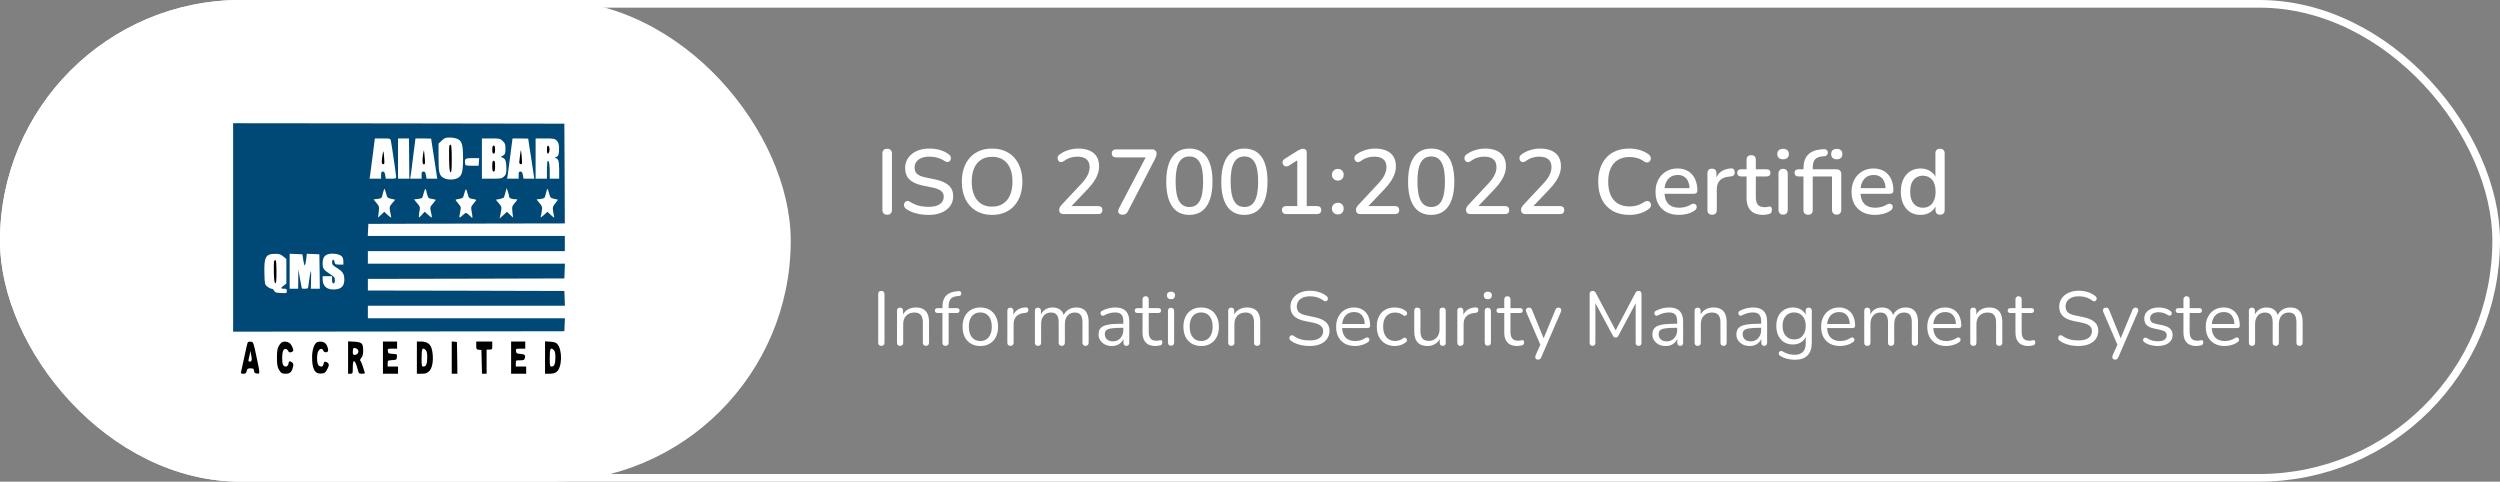
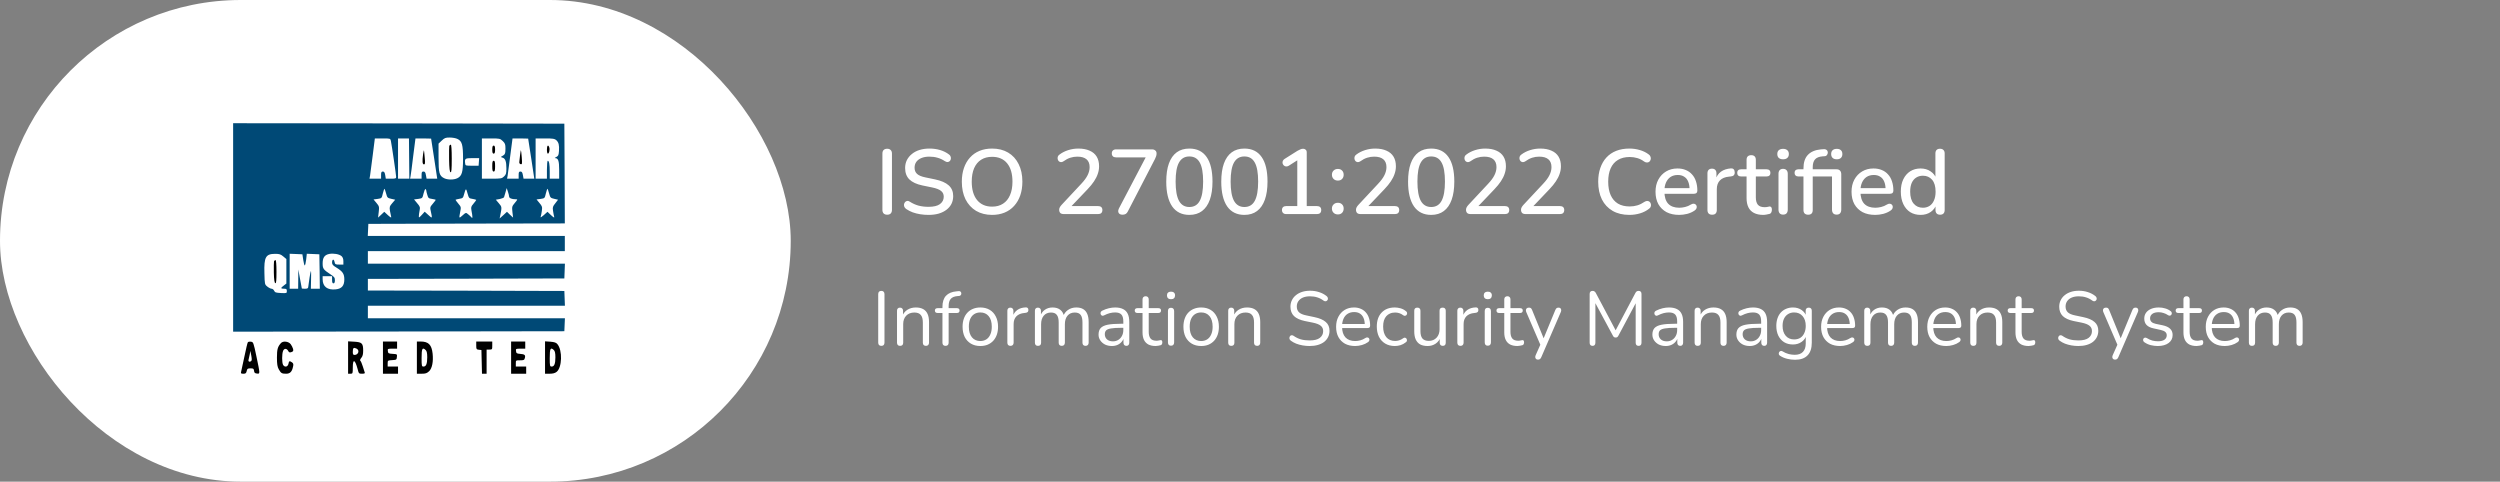
<svg xmlns="http://www.w3.org/2000/svg" width="327" height="63" viewBox="0 0 327 63" fill="none">
  <rect x="0" y="0" width="327" height="63" fill="#808080" stroke="none" />
-   <rect x="0.5" y="0.5" width="326" height="62" rx="31" stroke="white" />
  <rect width="103.428" height="63" rx="31.5" fill="white" />
  <g clip-path="url(#clip0_5278_1825)">
    <path d="M30.493 29.75V43.383L52.161 43.36L73.817 43.325L73.854 42.47L73.891 41.628H60.998H48.118V40.809V39.989H60.998H73.891L73.854 39.018L73.817 38.059L60.974 38.023L48.118 38V37.239V36.479L60.974 36.455L73.817 36.42L73.854 35.461L73.891 34.489H60.998H48.118V33.67V32.851H60.998H73.879V31.857V30.862H60.998H48.106L48.143 30.066L48.18 29.282L61.035 29.247L73.879 29.224L73.854 22.694L73.817 16.176L52.161 16.14L30.493 16.117V29.75ZM59.84 18.177C60.431 18.457 60.567 18.937 60.567 20.751C60.567 22.53 60.419 23.021 59.815 23.314C59.371 23.536 58.558 23.536 58.102 23.314C57.461 22.998 57.362 22.647 57.362 20.611V18.785L57.782 18.387C58.151 18.036 58.275 17.989 58.829 17.989C59.187 17.989 59.643 18.071 59.84 18.177ZM51.126 18.422C51.237 18.949 51.816 22.893 51.816 23.138C51.816 23.349 51.73 23.372 51.138 23.372H50.46L50.386 22.904C50.325 22.553 50.251 22.436 50.078 22.436C49.893 22.436 49.844 22.53 49.844 22.904V23.372H49.092H48.328L48.402 22.986C48.426 22.787 48.587 21.594 48.747 20.353L49.03 18.107H50.041C51.052 18.107 51.052 18.107 51.126 18.422ZM53.517 20.739L53.541 23.372H52.802H52.062V20.739V18.107H52.777H53.492L53.517 20.739ZM56.389 18.13C56.389 18.153 56.574 19.335 56.795 20.763L57.19 23.372H56.5H55.797L55.711 22.904C55.649 22.542 55.575 22.436 55.39 22.436C55.181 22.436 55.144 22.518 55.144 22.904V23.372H54.392H53.64L53.702 23.045C53.739 22.869 53.899 21.687 54.047 20.412L54.343 18.107H55.353C55.92 18.107 56.376 18.118 56.389 18.13ZM65.756 18.446C66.064 18.738 66.114 18.879 66.114 19.417C66.114 20.096 66.052 20.224 65.694 20.412C65.472 20.529 65.472 20.541 65.731 20.622C66.101 20.728 66.237 21.126 66.237 22.038C66.237 22.694 66.187 22.834 65.929 23.08C65.645 23.349 65.546 23.372 64.326 23.372H63.032V20.739V18.107H64.215C65.349 18.107 65.411 18.118 65.756 18.446ZM69.084 18.13C69.084 18.153 69.269 19.335 69.491 20.763L69.885 23.372H69.183H68.48L68.394 22.904C68.332 22.553 68.258 22.436 68.073 22.436C67.876 22.436 67.839 22.518 67.839 22.904V23.372H67.087H66.323L66.397 22.986C66.434 22.787 66.582 21.594 66.742 20.365L67.038 18.107H68.061C68.615 18.107 69.072 18.118 69.084 18.13ZM72.769 18.34C73.077 18.633 73.164 18.961 73.114 19.745C73.077 20.295 73.028 20.4 72.769 20.529C72.597 20.611 72.523 20.681 72.609 20.681C73.016 20.681 73.139 21.044 73.139 22.214V23.372H72.523H71.906V22.46C71.906 21.488 71.82 21.032 71.648 21.032C71.586 21.032 71.537 21.559 71.537 22.202V23.372H70.797H70.058V20.739V18.107H71.29C72.35 18.107 72.56 18.142 72.769 18.34ZM62.638 21.172L62.601 21.676H61.738C60.888 21.676 60.875 21.676 60.838 21.348C60.764 20.739 60.85 20.681 61.8 20.681H62.675L62.638 21.172ZM50.509 25.327C50.645 25.853 50.694 25.9 51.175 26.005L51.693 26.122L51.311 26.567C50.965 26.965 50.928 27.059 51.002 27.562C51.052 27.866 51.126 28.217 51.163 28.346C51.212 28.521 51.101 28.463 50.744 28.147L50.263 27.702L49.856 28.088L49.45 28.463L49.536 27.737C49.622 27.035 49.597 26.977 49.24 26.544L48.858 26.087L49.4 26.017C49.93 25.935 49.93 25.935 50.078 25.292C50.164 24.929 50.263 24.671 50.3 24.695C50.325 24.73 50.423 25.011 50.509 25.327ZM55.76 24.929C55.76 25.011 55.822 25.268 55.896 25.502C56.007 25.9 56.068 25.959 56.5 26.017C56.771 26.064 56.993 26.111 56.993 26.146C56.993 26.169 56.82 26.403 56.611 26.649C56.241 27.082 56.228 27.117 56.364 27.702C56.561 28.58 56.549 28.615 56.031 28.123L55.551 27.691L55.169 28.112C54.811 28.498 54.774 28.51 54.786 28.264C54.786 28.112 54.836 27.784 54.885 27.527C54.971 27.105 54.934 27.012 54.565 26.579L54.158 26.087L54.712 26.017C55.255 25.935 55.255 25.935 55.403 25.303C55.489 24.952 55.6 24.695 55.661 24.73C55.711 24.765 55.76 24.859 55.76 24.929ZM61.812 26.017C62.071 26.064 62.293 26.122 62.293 26.146C62.293 26.181 62.132 26.403 61.935 26.637C61.602 27.023 61.59 27.105 61.676 27.585C61.738 27.878 61.787 28.217 61.787 28.346C61.787 28.545 61.775 28.556 61.639 28.404C61.553 28.311 61.368 28.123 61.208 28.006C60.937 27.784 60.937 27.784 60.505 28.17C60.025 28.603 60.025 28.592 60.197 27.691C60.321 27.094 60.308 27.059 59.951 26.637C59.754 26.392 59.581 26.169 59.581 26.134C59.581 26.111 59.803 26.052 60.074 26.005C60.518 25.935 60.579 25.888 60.69 25.444C60.924 24.589 60.961 24.578 61.146 25.28C61.331 25.924 61.343 25.947 61.812 26.017ZM66.594 25.724C66.606 25.924 66.952 26.064 67.445 26.064C67.728 26.064 67.728 26.076 67.346 26.532C66.964 26.988 66.952 27.047 67.025 27.737L67.112 28.463L66.705 28.088L66.311 27.702L65.83 28.147L65.349 28.58L65.423 28.229C65.657 27.059 65.657 27.07 65.251 26.59L64.856 26.122L65.374 26.029C65.657 25.97 65.904 25.865 65.929 25.795C65.953 25.713 66.04 25.42 66.126 25.128L66.274 24.601L66.434 25.069C66.52 25.327 66.594 25.619 66.594 25.724ZM71.832 25.327C71.968 25.853 72.017 25.9 72.486 26.005L72.991 26.122L72.634 26.59C72.301 27 72.264 27.117 72.338 27.585C72.375 27.878 72.449 28.217 72.486 28.346C72.535 28.521 72.424 28.463 72.079 28.147L71.611 27.702L71.118 28.147C70.859 28.381 70.674 28.486 70.711 28.381C70.76 28.264 70.822 27.913 70.871 27.597C70.945 27.059 70.92 26.977 70.563 26.555L70.181 26.087L70.723 26.017C71.253 25.935 71.253 25.935 71.401 25.292C71.487 24.929 71.586 24.671 71.623 24.695C71.648 24.73 71.746 25.011 71.832 25.327ZM44.667 33.495C44.827 33.635 44.914 33.858 44.914 34.162V34.606H44.371C43.866 34.606 43.829 34.583 43.755 34.244C43.669 33.822 43.435 33.893 43.435 34.349C43.435 34.595 43.558 34.735 43.989 34.993C44.815 35.496 45.037 35.812 45.037 36.549C45.037 37.368 44.704 37.766 43.915 37.848C42.818 37.965 42.202 37.485 42.202 36.526V36.128H42.818H43.435V36.596C43.435 36.935 43.484 37.064 43.62 37.064C43.743 37.064 43.804 36.935 43.804 36.654C43.804 36.315 43.73 36.21 43.225 35.882C42.288 35.262 42.202 35.145 42.202 34.443C42.202 33.694 42.449 33.343 43.065 33.214C43.632 33.109 44.359 33.237 44.667 33.495ZM37.05 33.542L37.457 33.881V35.484V37.087L37.124 37.345C36.68 37.672 36.693 37.766 37.149 37.766C37.457 37.766 37.518 37.813 37.518 38.059C37.518 38.351 37.506 38.363 36.754 38.328C36.089 38.293 35.965 38.258 35.855 38.023C35.793 37.883 35.645 37.766 35.522 37.766C35.411 37.766 35.152 37.637 34.967 37.485C34.622 37.204 34.622 37.181 34.585 35.718C34.523 33.612 34.758 33.202 36.002 33.202C36.545 33.202 36.717 33.261 37.05 33.542ZM39.663 33.986C39.725 34.396 39.811 34.724 39.86 34.724C39.91 34.724 39.996 34.384 40.045 33.963L40.131 33.191L40.945 33.226L41.771 33.261L41.808 35.508L41.832 37.766H41.253H40.661L40.686 36.572C40.711 35.929 40.698 35.414 40.661 35.449C40.612 35.496 40.366 37.017 40.316 37.544C40.304 37.708 40.205 37.766 39.897 37.766C39.675 37.766 39.49 37.754 39.478 37.731C39.478 37.719 39.367 37.157 39.244 36.479L39.022 35.25L39.01 36.502L38.998 37.766H38.443H37.888V35.484V33.191L38.726 33.226L39.552 33.261L39.663 33.986Z" fill="#004976" />
    <path d="M58.767 19.078C58.743 19.16 58.73 19.956 58.743 20.857C58.767 22.027 58.817 22.495 58.94 22.53C59.051 22.565 59.088 22.155 59.088 20.751C59.088 19.569 59.039 18.926 58.965 18.926C58.891 18.926 58.804 18.996 58.767 19.078Z" fill="black" />
-     <path d="M50.053 20.154C49.881 21.172 49.893 21.442 50.103 21.477C50.288 21.512 50.3 21.407 50.251 20.716C50.177 19.675 50.14 19.593 50.053 20.154Z" fill="black" />
    <path d="M55.341 20.166C55.218 21.079 55.242 21.5 55.452 21.5C55.6 21.5 55.624 21.348 55.55 20.587C55.514 20.096 55.464 19.674 55.452 19.651C55.44 19.639 55.39 19.862 55.341 20.166Z" fill="black" />
    <path d="M64.388 19.569C64.388 19.955 64.437 20.096 64.573 20.096C64.708 20.096 64.758 19.955 64.758 19.569C64.758 19.183 64.708 19.043 64.573 19.043C64.437 19.043 64.388 19.183 64.388 19.569Z" fill="black" />
    <path d="M64.388 21.734C64.388 22.284 64.425 22.436 64.573 22.436C64.721 22.436 64.758 22.284 64.758 21.734C64.758 21.184 64.721 21.032 64.573 21.032C64.425 21.032 64.388 21.184 64.388 21.734Z" fill="black" />
    <path d="M68.024 20.295C67.987 20.669 67.938 21.079 67.925 21.208C67.913 21.336 67.987 21.453 68.11 21.477C68.295 21.512 68.308 21.418 68.246 20.599C68.209 20.096 68.16 19.663 68.135 19.651C68.123 19.628 68.073 19.92 68.024 20.295Z" fill="black" />
    <path d="M71.537 19.569C71.537 19.862 71.586 20.096 71.66 20.096C71.82 20.096 71.943 19.581 71.845 19.288C71.709 18.867 71.537 19.019 71.537 19.569Z" fill="black" />
    <path d="M35.842 34.174C35.818 34.255 35.805 34.922 35.818 35.66C35.842 36.596 35.904 37.005 36.015 37.041C36.126 37.076 36.163 36.725 36.163 35.554C36.163 34.583 36.113 34.022 36.039 34.022C35.965 34.022 35.879 34.092 35.842 34.174Z" fill="black" />
    <path d="M32.416 44.776C32.366 44.834 32.169 45.665 31.972 46.624C31.775 47.572 31.578 48.474 31.541 48.614C31.479 48.848 31.528 48.883 31.836 48.883C32.132 48.883 32.194 48.825 32.268 48.532C32.329 48.228 32.391 48.181 32.761 48.181C33.13 48.181 33.192 48.216 33.229 48.497C33.254 48.754 33.34 48.836 33.611 48.86C34.03 48.907 34.03 48.953 33.537 46.601C33.155 44.776 33.13 44.729 32.81 44.694C32.638 44.67 32.453 44.705 32.416 44.776ZM32.822 47.257C32.6 47.385 32.44 47.268 32.514 47.034C32.539 46.917 32.613 46.624 32.662 46.367L32.748 45.899L32.872 46.531C32.958 47.011 32.946 47.175 32.822 47.257Z" fill="black" />
    <path d="M36.754 44.869C36.323 45.349 36.224 45.677 36.224 46.777C36.224 47.631 36.286 47.982 36.459 48.298C36.754 48.813 36.853 48.883 37.42 48.883C37.938 48.883 38.196 48.626 38.332 47.947C38.406 47.643 38.369 47.526 38.196 47.397C37.864 47.175 37.802 47.198 37.728 47.596C37.63 48.005 37.235 48.076 37.026 47.724C36.865 47.432 36.865 46.297 37.026 45.899C37.173 45.536 37.506 45.548 37.703 45.911C37.802 46.11 37.888 46.133 38.123 46.051C38.357 45.969 38.394 45.899 38.332 45.63C38.283 45.454 38.147 45.185 38.024 45.021C37.74 44.647 37.038 44.565 36.754 44.869Z" fill="black" />
-     <path d="M41.487 44.752C41.13 44.893 40.822 45.735 40.822 46.648C40.809 48.263 41.167 48.93 42.029 48.86C42.399 48.836 42.535 48.754 42.707 48.474C43.09 47.83 43.102 47.526 42.744 47.385C42.498 47.268 42.424 47.28 42.387 47.42C42.35 47.514 42.301 47.678 42.264 47.772C42.177 48.064 41.721 47.982 41.586 47.643C41.413 47.233 41.438 46.309 41.623 45.958C41.82 45.583 42.153 45.525 42.264 45.829C42.35 46.086 42.744 46.168 42.88 45.958C43.003 45.759 42.831 45.197 42.559 44.916C42.325 44.682 41.857 44.612 41.487 44.752Z" fill="black" />
    <path d="M45.53 46.765V48.883H45.838C46.134 48.883 46.146 48.86 46.146 48.064C46.146 46.894 46.43 46.987 46.775 48.263C46.923 48.86 46.947 48.883 47.354 48.883C47.638 48.883 47.761 48.836 47.712 48.731C47.687 48.661 47.564 48.286 47.453 47.923C47.342 47.561 47.194 47.221 47.132 47.186C47.058 47.139 47.108 46.987 47.256 46.812C47.441 46.589 47.502 46.332 47.502 45.852C47.502 44.904 47.342 44.752 46.343 44.694L45.53 44.647V46.765ZM46.652 45.606C47.071 45.829 46.873 46.426 46.368 46.426C46.196 46.426 46.146 46.332 46.146 46.039C46.146 45.489 46.245 45.407 46.652 45.606Z" fill="black" />
    <path d="M50.09 46.777V48.883H51.076H52.062V48.415V47.947H51.385H50.707V47.549C50.707 47.151 50.719 47.139 51.298 47.104C51.853 47.069 51.877 47.057 51.914 46.695C51.952 46.332 51.952 46.32 51.36 46.285C50.818 46.25 50.768 46.227 50.731 45.922C50.694 45.618 50.707 45.606 51.311 45.606H51.939V45.138V44.67H51.015H50.09V46.777Z" fill="black" />
    <path d="M54.528 46.777V48.883H55.156C55.674 48.883 55.834 48.825 56.13 48.555C56.524 48.169 56.697 47.303 56.586 46.25C56.463 45.092 56.044 44.67 55.008 44.67H54.528V46.777ZM55.686 45.794C55.822 45.922 55.883 46.203 55.883 46.73C55.883 47.596 55.736 47.947 55.39 47.947C55.169 47.947 55.144 47.865 55.144 46.859C55.144 45.571 55.242 45.372 55.686 45.794Z" fill="black" />
-     <path d="M59.088 46.765V48.883H59.458H59.827L59.803 46.8L59.766 44.729L59.433 44.694L59.088 44.659V46.765Z" fill="black" />
    <path d="M62.292 45.185C62.292 45.665 62.317 45.712 62.638 45.747L62.97 45.782L63.007 47.327L63.044 48.883H63.34H63.648V47.303V45.724H64.018C64.376 45.724 64.388 45.7 64.388 45.197V44.67H63.34H62.292V45.185Z" fill="black" />
    <path d="M66.853 46.777V48.883H67.839H68.825V48.415V47.947H68.147H67.469V47.537C67.469 47.128 67.469 47.128 68.024 47.128C68.517 47.128 68.579 47.093 68.653 46.824C68.751 46.437 68.628 46.332 68.024 46.285C67.593 46.25 67.531 46.215 67.494 45.922C67.457 45.618 67.469 45.606 68.073 45.606H68.702V45.138V44.67H67.777H66.853V46.777Z" fill="black" />
    <path d="M71.29 46.765V48.883H71.894C72.301 48.883 72.584 48.813 72.794 48.649C73.521 48.111 73.595 45.817 72.905 45.01C72.744 44.811 72.523 44.74 71.993 44.694L71.29 44.647V46.765ZM72.449 45.794C72.584 45.922 72.646 46.203 72.646 46.73C72.646 47.596 72.498 47.947 72.153 47.947C71.931 47.947 71.906 47.865 71.906 46.859C71.906 45.571 72.005 45.372 72.449 45.794Z" fill="black" />
  </g>
  <path d="M116.043 28.084C115.843 28.084 115.687 28.028 115.575 27.916C115.471 27.804 115.419 27.648 115.419 27.448V20.092C115.419 19.884 115.471 19.728 115.575 19.624C115.687 19.512 115.843 19.456 116.043 19.456C116.243 19.456 116.395 19.512 116.499 19.624C116.611 19.728 116.667 19.884 116.667 20.092V27.448C116.667 27.648 116.615 27.804 116.511 27.916C116.407 28.028 116.251 28.084 116.043 28.084ZM121.45 28.108C121.082 28.108 120.722 28.08 120.37 28.024C120.018 27.968 119.686 27.884 119.374 27.772C119.062 27.652 118.782 27.508 118.534 27.34C118.414 27.252 118.33 27.152 118.282 27.04C118.242 26.928 118.23 26.82 118.246 26.716C118.27 26.604 118.318 26.508 118.39 26.428C118.462 26.348 118.55 26.3 118.654 26.284C118.758 26.26 118.874 26.292 119.002 26.38C119.362 26.612 119.742 26.784 120.142 26.896C120.542 27 120.978 27.052 121.45 27.052C122.13 27.052 122.63 26.932 122.95 26.692C123.278 26.444 123.442 26.124 123.442 25.732C123.442 25.412 123.326 25.16 123.094 24.976C122.862 24.784 122.474 24.632 121.93 24.52L120.646 24.256C119.886 24.096 119.318 23.832 118.942 23.464C118.574 23.096 118.39 22.6 118.39 21.976C118.39 21.6 118.466 21.256 118.618 20.944C118.778 20.632 118.998 20.364 119.278 20.14C119.558 19.908 119.894 19.732 120.286 19.612C120.678 19.492 121.106 19.432 121.57 19.432C122.066 19.432 122.53 19.496 122.962 19.624C123.402 19.752 123.794 19.948 124.138 20.212C124.242 20.284 124.31 20.376 124.342 20.488C124.382 20.592 124.39 20.696 124.366 20.8C124.35 20.904 124.306 20.992 124.234 21.064C124.162 21.136 124.07 21.18 123.958 21.196C123.846 21.204 123.722 21.164 123.586 21.076C123.274 20.868 122.954 20.72 122.626 20.632C122.306 20.536 121.95 20.488 121.558 20.488C121.166 20.488 120.822 20.548 120.526 20.668C120.238 20.788 120.014 20.956 119.854 21.172C119.702 21.388 119.626 21.644 119.626 21.94C119.626 22.276 119.734 22.544 119.95 22.744C120.166 22.944 120.526 23.096 121.03 23.2L122.302 23.464C123.102 23.632 123.698 23.892 124.09 24.244C124.482 24.596 124.678 25.064 124.678 25.648C124.678 26.024 124.602 26.364 124.45 26.668C124.298 26.964 124.082 27.22 123.802 27.436C123.522 27.652 123.182 27.82 122.782 27.94C122.39 28.052 121.946 28.108 121.45 28.108ZM129.767 28.108C128.967 28.108 128.267 27.932 127.667 27.58C127.075 27.22 126.615 26.716 126.287 26.068C125.967 25.412 125.807 24.644 125.807 23.764C125.807 23.1 125.899 22.504 126.083 21.976C126.267 21.44 126.531 20.984 126.875 20.608C127.219 20.224 127.635 19.932 128.123 19.732C128.611 19.532 129.159 19.432 129.767 19.432C130.575 19.432 131.275 19.608 131.867 19.96C132.459 20.312 132.915 20.812 133.235 21.46C133.563 22.108 133.727 22.872 133.727 23.752C133.727 24.416 133.635 25.016 133.451 25.552C133.267 26.088 132.999 26.548 132.647 26.932C132.303 27.316 131.887 27.608 131.399 27.808C130.911 28.008 130.367 28.108 129.767 28.108ZM129.767 27.028C130.327 27.028 130.803 26.9 131.195 26.644C131.595 26.388 131.899 26.016 132.107 25.528C132.323 25.04 132.431 24.452 132.431 23.764C132.431 22.732 132.199 21.932 131.735 21.364C131.271 20.796 130.615 20.512 129.767 20.512C129.207 20.512 128.727 20.64 128.327 20.896C127.935 21.144 127.631 21.512 127.415 22C127.207 22.488 127.103 23.076 127.103 23.764C127.103 24.788 127.335 25.588 127.799 26.164C128.271 26.74 128.927 27.028 129.767 27.028ZM139.152 28C138.936 28 138.78 27.952 138.684 27.856C138.588 27.752 138.54 27.612 138.54 27.436C138.54 27.324 138.568 27.216 138.624 27.112C138.68 27.008 138.76 26.9 138.864 26.788L141.42 24.052C141.812 23.636 142.092 23.256 142.26 22.912C142.436 22.56 142.524 22.208 142.524 21.856C142.524 21.408 142.388 21.068 142.116 20.836C141.844 20.604 141.444 20.488 140.916 20.488C140.596 20.488 140.288 20.536 139.992 20.632C139.696 20.728 139.4 20.884 139.104 21.1C138.984 21.18 138.872 21.216 138.768 21.208C138.664 21.2 138.572 21.16 138.492 21.088C138.42 21.016 138.372 20.928 138.348 20.824C138.324 20.72 138.328 20.612 138.36 20.5C138.392 20.388 138.468 20.292 138.588 20.212C138.916 19.964 139.296 19.772 139.728 19.636C140.16 19.5 140.6 19.432 141.048 19.432C141.632 19.432 142.124 19.524 142.524 19.708C142.932 19.884 143.24 20.144 143.448 20.488C143.656 20.832 143.76 21.252 143.76 21.748C143.76 22.084 143.704 22.412 143.592 22.732C143.488 23.052 143.324 23.38 143.1 23.716C142.884 24.044 142.6 24.392 142.248 24.76L139.824 27.304V26.956H143.64C143.816 26.956 143.952 27 144.048 27.088C144.144 27.176 144.192 27.304 144.192 27.472C144.192 27.64 144.144 27.772 144.048 27.868C143.952 27.956 143.816 28 143.64 28H139.152ZM146.815 28.084C146.671 28.084 146.547 28.052 146.443 27.988C146.347 27.916 146.287 27.82 146.263 27.7C146.247 27.572 146.275 27.432 146.347 27.28L150.103 20.116V20.584H145.975C145.799 20.584 145.663 20.54 145.567 20.452C145.471 20.356 145.423 20.228 145.423 20.068C145.423 19.9 145.471 19.772 145.567 19.684C145.663 19.588 145.799 19.54 145.975 19.54H150.691C150.867 19.54 151.007 19.588 151.111 19.684C151.223 19.772 151.279 19.9 151.279 20.068C151.279 20.212 151.259 20.336 151.219 20.44C151.187 20.544 151.139 20.66 151.075 20.788L147.511 27.676C147.439 27.82 147.347 27.924 147.235 27.988C147.123 28.052 146.983 28.084 146.815 28.084ZM155.57 28.108C154.586 28.108 153.834 27.736 153.314 26.992C152.802 26.24 152.546 25.164 152.546 23.764C152.546 22.812 152.662 22.016 152.894 21.376C153.126 20.736 153.466 20.252 153.914 19.924C154.362 19.596 154.914 19.432 155.57 19.432C156.562 19.432 157.314 19.8 157.826 20.536C158.338 21.264 158.594 22.336 158.594 23.752C158.594 24.688 158.478 25.48 158.246 26.128C158.014 26.776 157.674 27.268 157.226 27.604C156.778 27.94 156.226 28.108 155.57 28.108ZM155.57 27.076C156.186 27.076 156.638 26.808 156.926 26.272C157.222 25.728 157.37 24.888 157.37 23.752C157.37 22.608 157.222 21.776 156.926 21.256C156.638 20.728 156.186 20.464 155.57 20.464C154.962 20.464 154.51 20.728 154.214 21.256C153.918 21.776 153.77 22.608 153.77 23.752C153.77 24.888 153.918 25.728 154.214 26.272C154.51 26.808 154.962 27.076 155.57 27.076ZM162.766 28.108C161.782 28.108 161.03 27.736 160.51 26.992C159.998 26.24 159.742 25.164 159.742 23.764C159.742 22.812 159.858 22.016 160.09 21.376C160.322 20.736 160.662 20.252 161.11 19.924C161.558 19.596 162.11 19.432 162.766 19.432C163.758 19.432 164.51 19.8 165.022 20.536C165.534 21.264 165.79 22.336 165.79 23.752C165.79 24.688 165.674 25.48 165.442 26.128C165.21 26.776 164.87 27.268 164.422 27.604C163.974 27.94 163.422 28.108 162.766 28.108ZM162.766 27.076C163.382 27.076 163.834 26.808 164.122 26.272C164.418 25.728 164.566 24.888 164.566 23.752C164.566 22.608 164.418 21.776 164.122 21.256C163.834 20.728 163.382 20.464 162.766 20.464C162.158 20.464 161.706 20.728 161.41 21.256C161.114 21.776 160.966 22.608 160.966 23.752C160.966 24.888 161.114 25.728 161.41 26.272C161.706 26.808 162.158 27.076 162.766 27.076ZM168.221 28C168.053 28 167.921 27.952 167.825 27.856C167.729 27.76 167.681 27.632 167.681 27.472C167.681 27.304 167.729 27.176 167.825 27.088C167.921 27 168.053 26.956 168.221 26.956H169.685V20.572H170.309L168.557 21.688C168.429 21.76 168.309 21.788 168.197 21.772C168.093 21.756 168.001 21.712 167.921 21.64C167.849 21.568 167.797 21.48 167.765 21.376C167.741 21.272 167.749 21.164 167.789 21.052C167.837 20.94 167.921 20.848 168.041 20.776L169.697 19.732C169.833 19.652 169.961 19.588 170.081 19.54C170.209 19.484 170.329 19.456 170.441 19.456C170.577 19.456 170.689 19.496 170.777 19.576C170.873 19.648 170.921 19.772 170.921 19.948V26.956H172.265C172.441 26.956 172.577 27 172.673 27.088C172.769 27.176 172.817 27.304 172.817 27.472C172.817 27.64 172.769 27.772 172.673 27.868C172.577 27.956 172.441 28 172.265 28H168.221ZM174.996 28.048C174.764 28.048 174.576 27.976 174.432 27.832C174.288 27.688 174.216 27.504 174.216 27.28C174.216 27.056 174.288 26.876 174.432 26.74C174.576 26.596 174.764 26.524 174.996 26.524C175.228 26.524 175.412 26.596 175.548 26.74C175.684 26.876 175.752 27.056 175.752 27.28C175.752 27.504 175.684 27.688 175.548 27.832C175.412 27.976 175.228 28.048 174.996 28.048ZM174.996 23.62C174.764 23.62 174.576 23.548 174.432 23.404C174.288 23.26 174.216 23.08 174.216 22.864C174.216 22.632 174.288 22.448 174.432 22.312C174.576 22.168 174.764 22.096 174.996 22.096C175.228 22.096 175.412 22.168 175.548 22.312C175.684 22.448 175.752 22.632 175.752 22.864C175.752 23.08 175.684 23.26 175.548 23.404C175.412 23.548 175.228 23.62 174.996 23.62ZM177.976 28C177.76 28 177.604 27.952 177.508 27.856C177.412 27.752 177.364 27.612 177.364 27.436C177.364 27.324 177.392 27.216 177.448 27.112C177.504 27.008 177.584 26.9 177.688 26.788L180.244 24.052C180.636 23.636 180.916 23.256 181.084 22.912C181.26 22.56 181.348 22.208 181.348 21.856C181.348 21.408 181.212 21.068 180.94 20.836C180.668 20.604 180.268 20.488 179.74 20.488C179.42 20.488 179.112 20.536 178.816 20.632C178.52 20.728 178.224 20.884 177.928 21.1C177.808 21.18 177.696 21.216 177.592 21.208C177.488 21.2 177.396 21.16 177.316 21.088C177.244 21.016 177.196 20.928 177.172 20.824C177.148 20.72 177.152 20.612 177.184 20.5C177.216 20.388 177.292 20.292 177.412 20.212C177.74 19.964 178.12 19.772 178.552 19.636C178.984 19.5 179.424 19.432 179.872 19.432C180.456 19.432 180.948 19.524 181.348 19.708C181.756 19.884 182.064 20.144 182.272 20.488C182.48 20.832 182.584 21.252 182.584 21.748C182.584 22.084 182.528 22.412 182.416 22.732C182.312 23.052 182.148 23.38 181.924 23.716C181.708 24.044 181.424 24.392 181.072 24.76L178.648 27.304V26.956H182.464C182.64 26.956 182.776 27 182.872 27.088C182.968 27.176 183.016 27.304 183.016 27.472C183.016 27.64 182.968 27.772 182.872 27.868C182.776 27.956 182.64 28 182.464 28H177.976ZM187.199 28.108C186.215 28.108 185.463 27.736 184.943 26.992C184.431 26.24 184.175 25.164 184.175 23.764C184.175 22.812 184.291 22.016 184.523 21.376C184.755 20.736 185.095 20.252 185.543 19.924C185.991 19.596 186.543 19.432 187.199 19.432C188.191 19.432 188.943 19.8 189.455 20.536C189.967 21.264 190.223 22.336 190.223 23.752C190.223 24.688 190.107 25.48 189.875 26.128C189.643 26.776 189.303 27.268 188.855 27.604C188.407 27.94 187.855 28.108 187.199 28.108ZM187.199 27.076C187.815 27.076 188.267 26.808 188.555 26.272C188.851 25.728 188.999 24.888 188.999 23.752C188.999 22.608 188.851 21.776 188.555 21.256C188.267 20.728 187.815 20.464 187.199 20.464C186.591 20.464 186.139 20.728 185.843 21.256C185.547 21.776 185.399 22.608 185.399 23.752C185.399 24.888 185.547 25.728 185.843 26.272C186.139 26.808 186.591 27.076 187.199 27.076ZM192.367 28C192.151 28 191.995 27.952 191.899 27.856C191.803 27.752 191.755 27.612 191.755 27.436C191.755 27.324 191.783 27.216 191.839 27.112C191.895 27.008 191.975 26.9 192.079 26.788L194.635 24.052C195.027 23.636 195.307 23.256 195.475 22.912C195.651 22.56 195.739 22.208 195.739 21.856C195.739 21.408 195.603 21.068 195.331 20.836C195.059 20.604 194.659 20.488 194.131 20.488C193.811 20.488 193.503 20.536 193.207 20.632C192.911 20.728 192.615 20.884 192.319 21.1C192.199 21.18 192.087 21.216 191.983 21.208C191.879 21.2 191.787 21.16 191.707 21.088C191.635 21.016 191.587 20.928 191.563 20.824C191.539 20.72 191.543 20.612 191.575 20.5C191.607 20.388 191.683 20.292 191.803 20.212C192.131 19.964 192.511 19.772 192.943 19.636C193.375 19.5 193.815 19.432 194.263 19.432C194.847 19.432 195.339 19.524 195.739 19.708C196.147 19.884 196.455 20.144 196.663 20.488C196.871 20.832 196.975 21.252 196.975 21.748C196.975 22.084 196.919 22.412 196.807 22.732C196.703 23.052 196.539 23.38 196.315 23.716C196.099 24.044 195.815 24.392 195.463 24.76L193.039 27.304V26.956H196.855C197.031 26.956 197.167 27 197.263 27.088C197.359 27.176 197.407 27.304 197.407 27.472C197.407 27.64 197.359 27.772 197.263 27.868C197.167 27.956 197.031 28 196.855 28H192.367ZM199.562 28C199.346 28 199.19 27.952 199.094 27.856C198.998 27.752 198.95 27.612 198.95 27.436C198.95 27.324 198.978 27.216 199.034 27.112C199.09 27.008 199.17 26.9 199.274 26.788L201.83 24.052C202.222 23.636 202.502 23.256 202.67 22.912C202.846 22.56 202.934 22.208 202.934 21.856C202.934 21.408 202.798 21.068 202.526 20.836C202.254 20.604 201.854 20.488 201.326 20.488C201.006 20.488 200.698 20.536 200.402 20.632C200.106 20.728 199.81 20.884 199.514 21.1C199.394 21.18 199.282 21.216 199.178 21.208C199.074 21.2 198.982 21.16 198.902 21.088C198.83 21.016 198.782 20.928 198.758 20.824C198.734 20.72 198.738 20.612 198.77 20.5C198.802 20.388 198.878 20.292 198.998 20.212C199.326 19.964 199.706 19.772 200.138 19.636C200.57 19.5 201.01 19.432 201.458 19.432C202.042 19.432 202.534 19.524 202.934 19.708C203.342 19.884 203.65 20.144 203.858 20.488C204.066 20.832 204.17 21.252 204.17 21.748C204.17 22.084 204.114 22.412 204.002 22.732C203.898 23.052 203.734 23.38 203.51 23.716C203.294 24.044 203.01 24.392 202.658 24.76L200.234 27.304V26.956H204.05C204.226 26.956 204.362 27 204.458 27.088C204.554 27.176 204.602 27.304 204.602 27.472C204.602 27.64 204.554 27.772 204.458 27.868C204.362 27.956 204.226 28 204.05 28H199.562ZM213.125 28.108C212.269 28.108 211.537 27.932 210.929 27.58C210.321 27.228 209.853 26.728 209.525 26.08C209.205 25.424 209.045 24.652 209.045 23.764C209.045 23.1 209.137 22.504 209.321 21.976C209.505 21.44 209.769 20.984 210.113 20.608C210.465 20.224 210.893 19.932 211.397 19.732C211.909 19.532 212.485 19.432 213.125 19.432C213.597 19.432 214.049 19.496 214.481 19.624C214.921 19.752 215.301 19.936 215.621 20.176C215.757 20.264 215.845 20.372 215.885 20.5C215.933 20.62 215.941 20.736 215.909 20.848C215.885 20.96 215.833 21.056 215.753 21.136C215.673 21.208 215.569 21.248 215.441 21.256C215.321 21.264 215.189 21.22 215.045 21.124C214.781 20.924 214.489 20.776 214.169 20.68C213.849 20.584 213.513 20.536 213.161 20.536C212.553 20.536 212.041 20.664 211.625 20.92C211.209 21.168 210.893 21.532 210.677 22.012C210.461 22.492 210.353 23.076 210.353 23.764C210.353 24.452 210.461 25.04 210.677 25.528C210.893 26.008 211.209 26.376 211.625 26.632C212.041 26.88 212.553 27.004 213.161 27.004C213.513 27.004 213.849 26.956 214.169 26.86C214.497 26.756 214.805 26.604 215.093 26.404C215.237 26.316 215.365 26.276 215.477 26.284C215.597 26.292 215.697 26.332 215.777 26.404C215.857 26.476 215.909 26.568 215.933 26.68C215.965 26.784 215.961 26.896 215.921 27.016C215.889 27.128 215.813 27.224 215.693 27.304C215.365 27.568 214.977 27.768 214.529 27.904C214.081 28.04 213.613 28.108 213.125 28.108ZM219.637 28.108C218.997 28.108 218.445 27.988 217.981 27.748C217.525 27.5 217.169 27.152 216.913 26.704C216.665 26.248 216.541 25.708 216.541 25.084C216.541 24.476 216.665 23.944 216.913 23.488C217.161 23.032 217.501 22.676 217.933 22.42C218.365 22.164 218.857 22.036 219.409 22.036C219.817 22.036 220.181 22.104 220.501 22.24C220.821 22.368 221.093 22.56 221.317 22.816C221.549 23.064 221.721 23.368 221.833 23.728C221.953 24.088 222.013 24.492 222.013 24.94C222.013 25.076 221.973 25.18 221.893 25.252C221.813 25.316 221.693 25.348 221.533 25.348H217.501V24.604H221.197L220.993 24.772C220.993 24.372 220.933 24.032 220.813 23.752C220.701 23.472 220.529 23.26 220.297 23.116C220.073 22.964 219.793 22.888 219.457 22.888C219.081 22.888 218.761 22.976 218.497 23.152C218.241 23.328 218.045 23.572 217.909 23.884C217.773 24.196 217.705 24.56 217.705 24.976V25.048C217.705 25.752 217.869 26.284 218.197 26.644C218.533 26.996 219.017 27.172 219.649 27.172C219.889 27.172 220.141 27.14 220.405 27.076C220.677 27.012 220.933 26.904 221.173 26.752C221.309 26.672 221.429 26.636 221.533 26.644C221.645 26.652 221.733 26.688 221.797 26.752C221.869 26.816 221.913 26.896 221.929 26.992C221.945 27.088 221.929 27.188 221.881 27.292C221.833 27.388 221.749 27.476 221.629 27.556C221.357 27.74 221.041 27.88 220.681 27.976C220.321 28.064 219.973 28.108 219.637 28.108ZM223.946 28.084C223.746 28.084 223.594 28.032 223.49 27.928C223.386 27.816 223.334 27.664 223.334 27.472V22.672C223.334 22.472 223.386 22.32 223.49 22.216C223.594 22.112 223.738 22.06 223.922 22.06C224.114 22.06 224.258 22.112 224.354 22.216C224.458 22.32 224.51 22.472 224.51 22.672V23.548H224.39C224.518 23.068 224.754 22.704 225.098 22.456C225.442 22.208 225.882 22.064 226.418 22.024C226.562 22.016 226.674 22.052 226.754 22.132C226.842 22.212 226.89 22.336 226.898 22.504C226.914 22.672 226.878 22.808 226.79 22.912C226.702 23.008 226.566 23.064 226.382 23.08L226.154 23.104C225.634 23.152 225.238 23.316 224.966 23.596C224.694 23.876 224.558 24.26 224.558 24.748V27.472C224.558 27.664 224.506 27.816 224.402 27.928C224.306 28.032 224.154 28.084 223.946 28.084ZM230.635 28.108C230.155 28.108 229.751 28.024 229.423 27.856C229.095 27.688 228.851 27.44 228.691 27.112C228.531 26.784 228.451 26.384 228.451 25.912V23.08H227.731C227.571 23.08 227.447 23.04 227.359 22.96C227.271 22.872 227.227 22.756 227.227 22.612C227.227 22.46 227.271 22.344 227.359 22.264C227.447 22.184 227.571 22.144 227.731 22.144H228.451V20.908C228.451 20.708 228.503 20.556 228.607 20.452C228.719 20.348 228.871 20.296 229.063 20.296C229.255 20.296 229.403 20.348 229.507 20.452C229.611 20.556 229.663 20.708 229.663 20.908V22.144H231.067C231.227 22.144 231.351 22.184 231.439 22.264C231.527 22.344 231.571 22.46 231.571 22.612C231.571 22.756 231.527 22.872 231.439 22.96C231.351 23.04 231.227 23.08 231.067 23.08H229.663V25.816C229.663 26.24 229.751 26.56 229.927 26.776C230.111 26.992 230.407 27.1 230.815 27.1C230.959 27.1 231.083 27.088 231.187 27.064C231.299 27.032 231.391 27.012 231.463 27.004C231.551 27.004 231.623 27.036 231.679 27.1C231.735 27.156 231.763 27.268 231.763 27.436C231.763 27.556 231.739 27.668 231.691 27.772C231.651 27.876 231.575 27.944 231.463 27.976C231.367 28.008 231.235 28.036 231.067 28.06C230.907 28.092 230.763 28.108 230.635 28.108ZM233.227 28.072C233.035 28.072 232.887 28.016 232.783 27.904C232.679 27.784 232.627 27.62 232.627 27.412V22.732C232.627 22.524 232.679 22.364 232.783 22.252C232.887 22.14 233.035 22.084 233.227 22.084C233.419 22.084 233.567 22.14 233.671 22.252C233.783 22.364 233.839 22.524 233.839 22.732V27.412C233.839 27.62 233.787 27.784 233.683 27.904C233.579 28.016 233.427 28.072 233.227 28.072ZM233.227 20.836C232.987 20.836 232.799 20.776 232.663 20.656C232.535 20.536 232.471 20.368 232.471 20.152C232.471 19.928 232.535 19.76 232.663 19.648C232.799 19.528 232.987 19.468 233.227 19.468C233.467 19.468 233.651 19.528 233.779 19.648C233.915 19.76 233.983 19.928 233.983 20.152C233.983 20.368 233.915 20.536 233.779 20.656C233.651 20.776 233.467 20.836 233.227 20.836ZM236.505 28.084C236.313 28.084 236.161 28.032 236.049 27.928C235.945 27.816 235.893 27.664 235.893 27.472V23.08H235.221C235.069 23.08 234.949 23.04 234.861 22.96C234.773 22.872 234.729 22.756 234.729 22.612C234.729 22.46 234.773 22.344 234.861 22.264C234.949 22.184 235.069 22.144 235.221 22.144H236.241L235.893 22.468V22.036C235.893 21.26 236.085 20.668 236.469 20.26C236.853 19.852 237.417 19.612 238.161 19.54L238.521 19.516C238.665 19.5 238.781 19.52 238.869 19.576C238.957 19.624 239.017 19.696 239.049 19.792C239.081 19.88 239.085 19.972 239.061 20.068C239.037 20.164 238.993 20.248 238.929 20.32C238.873 20.384 238.801 20.42 238.713 20.428L238.389 20.452C237.941 20.484 237.613 20.616 237.405 20.848C237.205 21.08 237.105 21.42 237.105 21.868V22.336L236.937 22.144H240.225C240.425 22.144 240.577 22.204 240.681 22.324C240.785 22.436 240.837 22.592 240.837 22.792V27.412C240.837 27.62 240.785 27.784 240.681 27.904C240.585 28.016 240.433 28.072 240.225 28.072C240.033 28.072 239.885 28.016 239.781 27.904C239.677 27.784 239.625 27.62 239.625 27.412V23.08H237.105V27.472C237.105 27.88 236.905 28.084 236.505 28.084ZM240.249 20.836C240.017 20.836 239.837 20.776 239.709 20.656C239.581 20.536 239.517 20.368 239.517 20.152C239.517 19.928 239.581 19.76 239.709 19.648C239.837 19.528 240.017 19.468 240.249 19.468C240.489 19.468 240.669 19.528 240.789 19.648C240.917 19.76 240.981 19.928 240.981 20.152C240.981 20.368 240.917 20.536 240.789 20.656C240.669 20.776 240.489 20.836 240.249 20.836ZM245.277 28.108C244.637 28.108 244.085 27.988 243.621 27.748C243.165 27.5 242.809 27.152 242.553 26.704C242.305 26.248 242.181 25.708 242.181 25.084C242.181 24.476 242.305 23.944 242.553 23.488C242.801 23.032 243.141 22.676 243.573 22.42C244.005 22.164 244.497 22.036 245.049 22.036C245.457 22.036 245.821 22.104 246.141 22.24C246.461 22.368 246.733 22.56 246.957 22.816C247.189 23.064 247.361 23.368 247.473 23.728C247.593 24.088 247.653 24.492 247.653 24.94C247.653 25.076 247.613 25.18 247.533 25.252C247.453 25.316 247.333 25.348 247.173 25.348H243.141V24.604H246.837L246.633 24.772C246.633 24.372 246.573 24.032 246.453 23.752C246.341 23.472 246.169 23.26 245.937 23.116C245.713 22.964 245.433 22.888 245.097 22.888C244.721 22.888 244.401 22.976 244.137 23.152C243.881 23.328 243.685 23.572 243.549 23.884C243.413 24.196 243.345 24.56 243.345 24.976V25.048C243.345 25.752 243.509 26.284 243.837 26.644C244.173 26.996 244.657 27.172 245.289 27.172C245.529 27.172 245.781 27.14 246.045 27.076C246.317 27.012 246.573 26.904 246.813 26.752C246.949 26.672 247.069 26.636 247.173 26.644C247.285 26.652 247.373 26.688 247.437 26.752C247.509 26.816 247.553 26.896 247.569 26.992C247.585 27.088 247.569 27.188 247.521 27.292C247.473 27.388 247.389 27.476 247.269 27.556C246.997 27.74 246.681 27.88 246.321 27.976C245.961 28.064 245.613 28.108 245.277 28.108ZM251.207 28.108C250.695 28.108 250.243 27.988 249.851 27.748C249.467 27.5 249.167 27.148 248.951 26.692C248.735 26.228 248.627 25.688 248.627 25.072C248.627 24.44 248.735 23.9 248.951 23.452C249.167 23.004 249.467 22.656 249.851 22.408C250.243 22.16 250.695 22.036 251.207 22.036C251.719 22.036 252.159 22.164 252.527 22.42C252.903 22.668 253.155 23.004 253.283 23.428H253.151V20.068C253.151 19.868 253.203 19.716 253.307 19.612C253.411 19.508 253.559 19.456 253.751 19.456C253.943 19.456 254.091 19.508 254.195 19.612C254.307 19.716 254.363 19.868 254.363 20.068V27.472C254.363 27.664 254.311 27.816 254.207 27.928C254.103 28.032 253.955 28.084 253.763 28.084C253.571 28.084 253.423 28.032 253.319 27.928C253.215 27.816 253.163 27.664 253.163 27.472V26.416L253.295 26.68C253.167 27.112 252.915 27.46 252.539 27.724C252.171 27.98 251.727 28.108 251.207 28.108ZM251.519 27.172C251.847 27.172 252.135 27.092 252.383 26.932C252.631 26.772 252.823 26.536 252.959 26.224C253.103 25.912 253.175 25.528 253.175 25.072C253.175 24.384 253.023 23.864 252.719 23.512C252.415 23.16 252.015 22.984 251.519 22.984C251.183 22.984 250.891 23.064 250.643 23.224C250.395 23.376 250.199 23.608 250.055 23.92C249.919 24.232 249.851 24.616 249.851 25.072C249.851 25.752 250.003 26.272 250.307 26.632C250.611 26.992 251.015 27.172 251.519 27.172Z" fill="white" />
  <path d="M115.28 45.238C115.147 45.238 115.043 45.201 114.97 45.128C114.903 45.048 114.87 44.941 114.87 44.808V38.478C114.87 38.338 114.903 38.231 114.97 38.158C115.043 38.084 115.147 38.048 115.28 38.048C115.413 38.048 115.513 38.084 115.58 38.158C115.653 38.231 115.69 38.338 115.69 38.478V44.808C115.69 44.941 115.657 45.048 115.59 45.128C115.523 45.201 115.42 45.238 115.28 45.238ZM117.728 45.238C117.595 45.238 117.495 45.201 117.428 45.128C117.362 45.054 117.328 44.951 117.328 44.818V40.648C117.328 40.514 117.362 40.414 117.428 40.348C117.495 40.274 117.592 40.238 117.718 40.238C117.845 40.238 117.942 40.274 118.008 40.348C118.082 40.414 118.118 40.514 118.118 40.648V41.508L118.008 41.388C118.148 41.001 118.375 40.711 118.688 40.518C119.008 40.318 119.375 40.218 119.788 40.218C120.175 40.218 120.495 40.288 120.748 40.428C121.008 40.568 121.202 40.781 121.328 41.068C121.455 41.348 121.518 41.704 121.518 42.138V44.818C121.518 44.951 121.482 45.054 121.408 45.128C121.342 45.201 121.245 45.238 121.118 45.238C120.985 45.238 120.882 45.201 120.808 45.128C120.742 45.054 120.708 44.951 120.708 44.818V42.188C120.708 41.734 120.618 41.404 120.438 41.198C120.265 40.984 119.985 40.878 119.598 40.878C119.152 40.878 118.795 41.018 118.528 41.298C118.268 41.571 118.138 41.938 118.138 42.398V44.818C118.138 45.098 118.002 45.238 117.728 45.238ZM123.672 45.238C123.545 45.238 123.445 45.201 123.372 45.128C123.305 45.054 123.272 44.951 123.272 44.818V40.938H122.632C122.525 40.938 122.439 40.911 122.372 40.858C122.312 40.798 122.282 40.718 122.282 40.618C122.282 40.518 122.312 40.441 122.372 40.388C122.439 40.334 122.525 40.308 122.632 40.308H123.492L123.272 40.518V40.138C123.272 39.504 123.425 39.021 123.732 38.688C124.045 38.354 124.502 38.161 125.102 38.108L125.392 38.078C125.485 38.071 125.559 38.088 125.612 38.128C125.672 38.168 125.709 38.218 125.722 38.278C125.742 38.338 125.745 38.401 125.732 38.468C125.719 38.528 125.689 38.581 125.642 38.628C125.595 38.674 125.539 38.701 125.472 38.708L125.242 38.728C124.835 38.761 124.539 38.884 124.352 39.098C124.172 39.311 124.082 39.624 124.082 40.038V40.458L123.962 40.308H125.162C125.275 40.308 125.362 40.334 125.422 40.388C125.482 40.441 125.512 40.518 125.512 40.618C125.512 40.718 125.482 40.798 125.422 40.858C125.362 40.911 125.275 40.938 125.162 40.938H124.082V44.818C124.082 45.098 123.945 45.238 123.672 45.238ZM128.225 45.258C127.752 45.258 127.342 45.154 126.995 44.948C126.649 44.741 126.379 44.451 126.185 44.078C125.999 43.698 125.905 43.251 125.905 42.738C125.905 42.351 125.959 42.004 126.065 41.698C126.172 41.384 126.329 41.118 126.535 40.898C126.742 40.678 126.985 40.511 127.265 40.398C127.552 40.278 127.872 40.218 128.225 40.218C128.699 40.218 129.109 40.321 129.455 40.528C129.802 40.734 130.069 41.028 130.255 41.408C130.449 41.781 130.545 42.224 130.545 42.738C130.545 43.124 130.492 43.471 130.385 43.778C130.279 44.084 130.122 44.351 129.915 44.578C129.709 44.798 129.462 44.968 129.175 45.088C128.895 45.201 128.579 45.258 128.225 45.258ZM128.225 44.608C128.525 44.608 128.789 44.534 129.015 44.388C129.242 44.241 129.415 44.028 129.535 43.748C129.662 43.468 129.725 43.131 129.725 42.738C129.725 42.131 129.589 41.668 129.315 41.348C129.049 41.028 128.685 40.868 128.225 40.868C127.919 40.868 127.652 40.941 127.425 41.088C127.205 41.228 127.032 41.438 126.905 41.718C126.785 41.991 126.725 42.331 126.725 42.738C126.725 43.338 126.862 43.801 127.135 44.128C127.409 44.448 127.772 44.608 128.225 44.608ZM132.172 45.238C132.039 45.238 131.935 45.201 131.862 45.128C131.795 45.054 131.762 44.951 131.762 44.818V40.648C131.762 40.514 131.795 40.414 131.862 40.348C131.929 40.274 132.025 40.238 132.152 40.238C132.279 40.238 132.375 40.274 132.442 40.348C132.515 40.414 132.552 40.514 132.552 40.648V41.458H132.452C132.559 41.064 132.762 40.761 133.062 40.548C133.362 40.334 133.732 40.221 134.172 40.208C134.272 40.201 134.352 40.224 134.412 40.278C134.472 40.324 134.505 40.408 134.512 40.528C134.519 40.641 134.492 40.731 134.432 40.798C134.372 40.864 134.279 40.904 134.152 40.918L133.992 40.938C133.539 40.978 133.189 41.124 132.942 41.378C132.702 41.624 132.582 41.964 132.582 42.398V44.818C132.582 44.951 132.545 45.054 132.472 45.128C132.405 45.201 132.305 45.238 132.172 45.238ZM135.766 45.238C135.633 45.238 135.533 45.201 135.466 45.128C135.399 45.054 135.366 44.951 135.366 44.818V40.648C135.366 40.514 135.399 40.414 135.466 40.348C135.533 40.274 135.629 40.238 135.756 40.238C135.883 40.238 135.979 40.274 136.046 40.348C136.119 40.414 136.156 40.514 136.156 40.648V41.528L136.046 41.388C136.173 41.014 136.376 40.728 136.656 40.528C136.943 40.321 137.283 40.218 137.676 40.218C138.089 40.218 138.423 40.318 138.676 40.518C138.936 40.711 139.109 41.014 139.196 41.428H139.046C139.166 41.054 139.379 40.761 139.686 40.548C139.999 40.328 140.363 40.218 140.776 40.218C141.143 40.218 141.443 40.288 141.676 40.428C141.916 40.568 142.096 40.781 142.216 41.068C142.336 41.348 142.396 41.704 142.396 42.138V44.818C142.396 44.951 142.359 45.054 142.286 45.128C142.219 45.201 142.119 45.238 141.986 45.238C141.859 45.238 141.759 45.201 141.686 45.128C141.619 45.054 141.586 44.951 141.586 44.818V42.178C141.586 41.731 141.509 41.404 141.356 41.198C141.203 40.984 140.943 40.878 140.576 40.878C140.176 40.878 139.859 41.018 139.626 41.298C139.399 41.571 139.286 41.944 139.286 42.418V44.818C139.286 44.951 139.249 45.054 139.176 45.128C139.109 45.201 139.009 45.238 138.876 45.238C138.749 45.238 138.649 45.201 138.576 45.128C138.509 45.054 138.476 44.951 138.476 44.818V42.178C138.476 41.731 138.396 41.404 138.236 41.198C138.083 40.984 137.826 40.878 137.466 40.878C137.066 40.878 136.749 41.018 136.516 41.298C136.289 41.571 136.176 41.944 136.176 42.418V44.818C136.176 45.098 136.039 45.238 135.766 45.238ZM145.44 45.258C145.107 45.258 144.807 45.194 144.54 45.068C144.28 44.934 144.074 44.754 143.92 44.528C143.767 44.301 143.69 44.048 143.69 43.768C143.69 43.408 143.78 43.124 143.96 42.918C144.147 42.711 144.45 42.564 144.87 42.478C145.297 42.391 145.877 42.348 146.61 42.348H147.06V42.878H146.62C146.08 42.878 145.654 42.904 145.34 42.958C145.034 43.004 144.817 43.088 144.69 43.208C144.57 43.328 144.51 43.498 144.51 43.718C144.51 43.991 144.604 44.214 144.79 44.388C144.984 44.561 145.244 44.648 145.57 44.648C145.837 44.648 146.07 44.584 146.27 44.458C146.477 44.331 146.637 44.158 146.75 43.938C146.87 43.718 146.93 43.464 146.93 43.178V42.038C146.93 41.624 146.847 41.328 146.68 41.148C146.514 40.961 146.24 40.868 145.86 40.868C145.627 40.868 145.394 40.898 145.16 40.958C144.927 41.018 144.68 41.114 144.42 41.248C144.327 41.294 144.247 41.311 144.18 41.298C144.114 41.278 144.06 41.241 144.02 41.188C143.98 41.134 143.957 41.074 143.95 41.008C143.944 40.934 143.957 40.864 143.99 40.798C144.03 40.731 144.09 40.678 144.17 40.638C144.464 40.491 144.754 40.384 145.04 40.318C145.327 40.251 145.6 40.218 145.86 40.218C146.28 40.218 146.627 40.288 146.9 40.428C147.174 40.561 147.377 40.768 147.51 41.048C147.644 41.321 147.71 41.674 147.71 42.108V44.818C147.71 44.951 147.677 45.054 147.61 45.128C147.55 45.201 147.46 45.238 147.34 45.238C147.214 45.238 147.117 45.201 147.05 45.128C146.984 45.054 146.95 44.951 146.95 44.818V44.038H147.04C146.987 44.291 146.884 44.508 146.73 44.688C146.584 44.868 146.4 45.008 146.18 45.108C145.96 45.208 145.714 45.258 145.44 45.258ZM151.163 45.258C150.783 45.258 150.463 45.191 150.203 45.058C149.95 44.918 149.76 44.718 149.633 44.458C149.506 44.191 149.443 43.868 149.443 43.488V40.938H148.773C148.66 40.938 148.573 40.911 148.513 40.858C148.453 40.798 148.423 40.718 148.423 40.618C148.423 40.518 148.453 40.441 148.513 40.388C148.573 40.334 148.66 40.308 148.773 40.308H149.443V39.158C149.443 39.024 149.48 38.924 149.553 38.858C149.626 38.784 149.726 38.748 149.853 38.748C149.98 38.748 150.076 38.784 150.143 38.858C150.216 38.924 150.253 39.024 150.253 39.158V40.308H151.513C151.626 40.308 151.713 40.334 151.773 40.388C151.833 40.441 151.863 40.518 151.863 40.618C151.863 40.718 151.833 40.798 151.773 40.858C151.713 40.911 151.626 40.938 151.513 40.938H150.253V43.408C150.253 43.788 150.333 44.078 150.493 44.278C150.653 44.471 150.913 44.568 151.273 44.568C151.4 44.568 151.506 44.554 151.593 44.528C151.686 44.501 151.763 44.488 151.823 44.488C151.883 44.481 151.933 44.501 151.973 44.548C152.013 44.594 152.033 44.674 152.033 44.788C152.033 44.868 152.016 44.941 151.983 45.008C151.956 45.074 151.906 45.121 151.833 45.148C151.753 45.174 151.646 45.198 151.513 45.218C151.386 45.244 151.27 45.258 151.163 45.258ZM153.168 45.218C153.034 45.218 152.934 45.181 152.868 45.108C152.801 45.028 152.768 44.918 152.768 44.778V40.688C152.768 40.548 152.801 40.441 152.868 40.368C152.934 40.294 153.034 40.258 153.168 40.258C153.294 40.258 153.394 40.294 153.468 40.368C153.541 40.441 153.578 40.548 153.578 40.688V44.778C153.578 44.918 153.541 45.028 153.468 45.108C153.401 45.181 153.301 45.218 153.168 45.218ZM153.168 39.138C153.001 39.138 152.871 39.094 152.778 39.008C152.684 38.914 152.638 38.791 152.638 38.638C152.638 38.478 152.684 38.358 152.778 38.278C152.871 38.191 153.001 38.148 153.168 38.148C153.341 38.148 153.471 38.191 153.558 38.278C153.651 38.358 153.698 38.478 153.698 38.638C153.698 38.791 153.651 38.914 153.558 39.008C153.471 39.094 153.341 39.138 153.168 39.138ZM157.112 45.258C156.639 45.258 156.229 45.154 155.882 44.948C155.535 44.741 155.265 44.451 155.072 44.078C154.885 43.698 154.792 43.251 154.792 42.738C154.792 42.351 154.845 42.004 154.952 41.698C155.059 41.384 155.215 41.118 155.422 40.898C155.629 40.678 155.872 40.511 156.152 40.398C156.439 40.278 156.759 40.218 157.112 40.218C157.585 40.218 157.995 40.321 158.342 40.528C158.689 40.734 158.955 41.028 159.142 41.408C159.335 41.781 159.432 42.224 159.432 42.738C159.432 43.124 159.379 43.471 159.272 43.778C159.165 44.084 159.009 44.351 158.802 44.578C158.595 44.798 158.349 44.968 158.062 45.088C157.782 45.201 157.465 45.258 157.112 45.258ZM157.112 44.608C157.412 44.608 157.675 44.534 157.902 44.388C158.129 44.241 158.302 44.028 158.422 43.748C158.549 43.468 158.612 43.131 158.612 42.738C158.612 42.131 158.475 41.668 158.202 41.348C157.935 41.028 157.572 40.868 157.112 40.868C156.805 40.868 156.539 40.941 156.312 41.088C156.092 41.228 155.919 41.438 155.792 41.718C155.672 41.991 155.612 42.331 155.612 42.738C155.612 43.338 155.749 43.801 156.022 44.128C156.295 44.448 156.659 44.608 157.112 44.608ZM161.049 45.238C160.915 45.238 160.815 45.201 160.749 45.128C160.682 45.054 160.649 44.951 160.649 44.818V40.648C160.649 40.514 160.682 40.414 160.749 40.348C160.815 40.274 160.912 40.238 161.039 40.238C161.165 40.238 161.262 40.274 161.329 40.348C161.402 40.414 161.439 40.514 161.439 40.648V41.508L161.329 41.388C161.469 41.001 161.695 40.711 162.009 40.518C162.329 40.318 162.695 40.218 163.109 40.218C163.495 40.218 163.815 40.288 164.069 40.428C164.329 40.568 164.522 40.781 164.649 41.068C164.775 41.348 164.839 41.704 164.839 42.138V44.818C164.839 44.951 164.802 45.054 164.729 45.128C164.662 45.201 164.565 45.238 164.439 45.238C164.305 45.238 164.202 45.201 164.129 45.128C164.062 45.054 164.029 44.951 164.029 44.818V42.188C164.029 41.734 163.939 41.404 163.759 41.198C163.585 40.984 163.305 40.878 162.919 40.878C162.472 40.878 162.115 41.018 161.849 41.298C161.589 41.571 161.459 41.938 161.459 42.398V44.818C161.459 45.098 161.322 45.238 161.049 45.238ZM171.3 45.258C170.987 45.258 170.68 45.231 170.38 45.178C170.08 45.124 169.8 45.048 169.54 44.948C169.287 44.848 169.057 44.721 168.85 44.568C168.77 44.508 168.714 44.441 168.68 44.368C168.654 44.288 168.647 44.211 168.66 44.138C168.68 44.058 168.714 43.991 168.76 43.938C168.814 43.884 168.877 43.854 168.95 43.848C169.024 43.841 169.104 43.864 169.19 43.918C169.49 44.131 169.81 44.288 170.15 44.388C170.49 44.481 170.874 44.528 171.3 44.528C171.9 44.528 172.344 44.418 172.63 44.198C172.924 43.971 173.07 43.674 173.07 43.308C173.07 43.008 172.964 42.774 172.75 42.608C172.544 42.434 172.194 42.298 171.7 42.198L170.66 41.988C170.034 41.854 169.564 41.638 169.25 41.338C168.944 41.031 168.79 40.624 168.79 40.118C168.79 39.804 168.854 39.521 168.98 39.268C169.107 39.008 169.284 38.788 169.51 38.608C169.737 38.421 170.007 38.278 170.32 38.178C170.634 38.078 170.98 38.028 171.36 38.028C171.78 38.028 172.17 38.088 172.53 38.208C172.897 38.321 173.227 38.494 173.52 38.728C173.594 38.788 173.644 38.858 173.67 38.938C173.697 39.011 173.7 39.084 173.68 39.158C173.66 39.224 173.624 39.281 173.57 39.328C173.524 39.374 173.46 39.401 173.38 39.408C173.307 39.414 173.224 39.388 173.13 39.328C172.864 39.128 172.587 38.984 172.3 38.898C172.014 38.804 171.697 38.758 171.35 38.758C170.997 38.758 170.69 38.811 170.43 38.918C170.177 39.024 169.977 39.181 169.83 39.388C169.69 39.588 169.62 39.821 169.62 40.088C169.62 40.408 169.717 40.661 169.91 40.848C170.11 41.034 170.434 41.171 170.88 41.258L171.92 41.478C172.594 41.618 173.09 41.831 173.41 42.118C173.737 42.398 173.9 42.781 173.9 43.268C173.9 43.561 173.84 43.831 173.72 44.078C173.6 44.324 173.427 44.538 173.2 44.718C172.974 44.891 172.7 45.024 172.38 45.118C172.06 45.211 171.7 45.258 171.3 45.258ZM177.253 45.258C176.739 45.258 176.296 45.158 175.923 44.958C175.556 44.751 175.269 44.461 175.063 44.088C174.863 43.714 174.763 43.268 174.763 42.748C174.763 42.241 174.863 41.801 175.063 41.428C175.263 41.048 175.536 40.751 175.883 40.538C176.236 40.324 176.643 40.218 177.103 40.218C177.429 40.218 177.723 40.274 177.983 40.388C178.243 40.494 178.463 40.651 178.643 40.858C178.829 41.064 178.969 41.314 179.063 41.608C179.163 41.901 179.213 42.231 179.213 42.598C179.213 42.704 179.183 42.784 179.123 42.838C179.063 42.884 178.976 42.908 178.863 42.908H175.383V42.378H178.673L178.513 42.508C178.513 42.148 178.459 41.844 178.353 41.598C178.246 41.344 178.089 41.151 177.883 41.018C177.683 40.884 177.429 40.818 177.123 40.818C176.783 40.818 176.493 40.898 176.253 41.058C176.019 41.211 175.843 41.428 175.723 41.708C175.603 41.981 175.543 42.301 175.543 42.668V42.728C175.543 43.341 175.689 43.808 175.983 44.128C176.283 44.448 176.706 44.608 177.253 44.608C177.479 44.608 177.703 44.578 177.923 44.518C178.149 44.458 178.369 44.358 178.583 44.218C178.676 44.158 178.759 44.131 178.833 44.138C178.913 44.138 178.976 44.161 179.023 44.208C179.069 44.248 179.099 44.301 179.113 44.368C179.133 44.428 179.126 44.494 179.093 44.568C179.066 44.641 179.009 44.704 178.923 44.758C178.703 44.918 178.443 45.041 178.143 45.128C177.843 45.214 177.546 45.258 177.253 45.258ZM182.445 45.258C181.958 45.258 181.538 45.151 181.185 44.938C180.832 44.724 180.558 44.428 180.365 44.048C180.178 43.661 180.085 43.214 180.085 42.708C180.085 42.321 180.138 41.974 180.245 41.668C180.352 41.361 180.508 41.101 180.715 40.888C180.922 40.668 181.168 40.501 181.455 40.388C181.748 40.274 182.078 40.218 182.445 40.218C182.685 40.218 182.935 40.254 183.195 40.328C183.455 40.401 183.692 40.528 183.905 40.708C183.972 40.754 184.015 40.811 184.035 40.878C184.055 40.944 184.055 41.011 184.035 41.078C184.015 41.138 183.982 41.191 183.935 41.238C183.888 41.278 183.828 41.301 183.755 41.308C183.688 41.314 183.618 41.291 183.545 41.238C183.372 41.104 183.195 41.011 183.015 40.958C182.835 40.904 182.662 40.878 182.495 40.878C182.235 40.878 182.008 40.921 181.815 41.008C181.622 41.088 181.458 41.204 181.325 41.358C181.192 41.511 181.088 41.701 181.015 41.928C180.948 42.154 180.915 42.418 180.915 42.718C180.915 43.298 181.052 43.758 181.325 44.098C181.598 44.431 181.988 44.598 182.495 44.598C182.662 44.598 182.832 44.571 183.005 44.518C183.185 44.464 183.365 44.371 183.545 44.238C183.618 44.184 183.688 44.161 183.755 44.168C183.822 44.174 183.878 44.201 183.925 44.248C183.972 44.288 184.002 44.341 184.015 44.408C184.035 44.474 184.035 44.541 184.015 44.608C183.995 44.668 183.952 44.721 183.885 44.768C183.672 44.941 183.438 45.068 183.185 45.148C182.932 45.221 182.685 45.258 182.445 45.258ZM186.734 45.258C186.341 45.258 186.014 45.188 185.754 45.048C185.501 44.901 185.307 44.684 185.174 44.398C185.047 44.111 184.984 43.754 184.984 43.328V40.648C184.984 40.508 185.017 40.404 185.084 40.338C185.157 40.271 185.257 40.238 185.384 40.238C185.517 40.238 185.617 40.271 185.684 40.338C185.757 40.404 185.794 40.508 185.794 40.648V43.318C185.794 43.744 185.881 44.064 186.054 44.278C186.234 44.484 186.514 44.588 186.894 44.588C187.307 44.588 187.644 44.448 187.904 44.168C188.164 43.888 188.294 43.521 188.294 43.068V40.648C188.294 40.508 188.327 40.404 188.394 40.338C188.467 40.271 188.571 40.238 188.704 40.238C188.831 40.238 188.927 40.271 188.994 40.338C189.067 40.404 189.104 40.508 189.104 40.648V44.818C189.104 45.098 188.974 45.238 188.714 45.238C188.587 45.238 188.487 45.201 188.414 45.128C188.347 45.054 188.314 44.951 188.314 44.818V43.908L188.444 44.048C188.311 44.441 188.091 44.741 187.784 44.948C187.484 45.154 187.134 45.258 186.734 45.258ZM191.029 45.238C190.896 45.238 190.793 45.201 190.719 45.128C190.653 45.054 190.619 44.951 190.619 44.818V40.648C190.619 40.514 190.653 40.414 190.719 40.348C190.786 40.274 190.883 40.238 191.009 40.238C191.136 40.238 191.233 40.274 191.299 40.348C191.373 40.414 191.409 40.514 191.409 40.648V41.458H191.309C191.416 41.064 191.619 40.761 191.919 40.548C192.219 40.334 192.589 40.221 193.029 40.208C193.129 40.201 193.209 40.224 193.269 40.278C193.329 40.324 193.363 40.408 193.369 40.528C193.376 40.641 193.349 40.731 193.289 40.798C193.229 40.864 193.136 40.904 193.009 40.918L192.849 40.938C192.396 40.978 192.046 41.124 191.799 41.378C191.559 41.624 191.439 41.964 191.439 42.398V44.818C191.439 44.951 191.403 45.054 191.329 45.128C191.263 45.201 191.163 45.238 191.029 45.238ZM194.603 45.218C194.47 45.218 194.37 45.181 194.303 45.108C194.237 45.028 194.203 44.918 194.203 44.778V40.688C194.203 40.548 194.237 40.441 194.303 40.368C194.37 40.294 194.47 40.258 194.603 40.258C194.73 40.258 194.83 40.294 194.903 40.368C194.977 40.441 195.013 40.548 195.013 40.688V44.778C195.013 44.918 194.977 45.028 194.903 45.108C194.837 45.181 194.737 45.218 194.603 45.218ZM194.603 39.138C194.437 39.138 194.307 39.094 194.213 39.008C194.12 38.914 194.073 38.791 194.073 38.638C194.073 38.478 194.12 38.358 194.213 38.278C194.307 38.191 194.437 38.148 194.603 38.148C194.777 38.148 194.907 38.191 194.993 38.278C195.087 38.358 195.133 38.478 195.133 38.638C195.133 38.791 195.087 38.914 194.993 39.008C194.907 39.094 194.777 39.138 194.603 39.138ZM198.478 45.258C198.098 45.258 197.778 45.191 197.518 45.058C197.264 44.918 197.074 44.718 196.948 44.458C196.821 44.191 196.758 43.868 196.758 43.488V40.938H196.088C195.974 40.938 195.888 40.911 195.828 40.858C195.768 40.798 195.738 40.718 195.738 40.618C195.738 40.518 195.768 40.441 195.828 40.388C195.888 40.334 195.974 40.308 196.088 40.308H196.758V39.158C196.758 39.024 196.794 38.924 196.868 38.858C196.941 38.784 197.041 38.748 197.168 38.748C197.294 38.748 197.391 38.784 197.458 38.858C197.531 38.924 197.568 39.024 197.568 39.158V40.308H198.828C198.941 40.308 199.028 40.334 199.088 40.388C199.148 40.441 199.178 40.518 199.178 40.618C199.178 40.718 199.148 40.798 199.088 40.858C199.028 40.911 198.941 40.938 198.828 40.938H197.568V43.408C197.568 43.788 197.648 44.078 197.808 44.278C197.968 44.471 198.228 44.568 198.588 44.568C198.714 44.568 198.821 44.554 198.908 44.528C199.001 44.501 199.078 44.488 199.138 44.488C199.198 44.481 199.248 44.501 199.288 44.548C199.328 44.594 199.348 44.674 199.348 44.788C199.348 44.868 199.331 44.941 199.298 45.008C199.271 45.074 199.221 45.121 199.148 45.148C199.068 45.174 198.961 45.198 198.828 45.218C198.701 45.244 198.584 45.258 198.478 45.258ZM201.162 47.038C201.062 47.038 200.982 47.011 200.922 46.958C200.862 46.904 200.826 46.831 200.812 46.738C200.806 46.651 200.822 46.561 200.862 46.468L201.552 44.918V45.268L199.632 40.808C199.592 40.708 199.579 40.614 199.592 40.528C199.606 40.441 199.646 40.371 199.712 40.318C199.779 40.264 199.872 40.238 199.992 40.238C200.099 40.238 200.182 40.261 200.242 40.308C200.302 40.354 200.356 40.438 200.402 40.558L202.042 44.578H201.772L203.432 40.558C203.486 40.438 203.542 40.354 203.602 40.308C203.662 40.261 203.749 40.238 203.862 40.238C203.969 40.238 204.049 40.264 204.102 40.318C204.162 40.371 204.196 40.441 204.202 40.528C204.216 40.608 204.202 40.698 204.162 40.798L201.602 46.718C201.549 46.838 201.489 46.921 201.422 46.968C201.362 47.014 201.276 47.038 201.162 47.038ZM208.307 45.238C208.187 45.238 208.094 45.204 208.027 45.138C207.96 45.064 207.927 44.964 207.927 44.838V38.448C207.927 38.314 207.96 38.214 208.027 38.148C208.094 38.081 208.187 38.048 208.307 38.048C208.414 38.048 208.497 38.071 208.557 38.118C208.624 38.158 208.684 38.228 208.737 38.328L211.477 43.488H211.177L213.907 38.328C213.96 38.228 214.017 38.158 214.077 38.118C214.137 38.071 214.224 38.048 214.337 38.048C214.45 38.048 214.54 38.081 214.607 38.148C214.674 38.214 214.707 38.314 214.707 38.448V44.838C214.707 44.964 214.674 45.064 214.607 45.138C214.547 45.204 214.454 45.238 214.327 45.238C214.207 45.238 214.114 45.204 214.047 45.138C213.98 45.064 213.947 44.964 213.947 44.838V39.218H214.187L211.687 43.908C211.64 43.994 211.59 44.058 211.537 44.098C211.49 44.131 211.42 44.148 211.327 44.148C211.234 44.148 211.16 44.128 211.107 44.088C211.054 44.048 211.007 43.988 210.967 43.908L208.437 39.208H208.677V44.838C208.677 44.964 208.644 45.064 208.577 45.138C208.517 45.204 208.427 45.238 208.307 45.238ZM217.882 45.258C217.548 45.258 217.248 45.194 216.982 45.068C216.722 44.934 216.515 44.754 216.362 44.528C216.208 44.301 216.132 44.048 216.132 43.768C216.132 43.408 216.222 43.124 216.402 42.918C216.588 42.711 216.892 42.564 217.312 42.478C217.738 42.391 218.318 42.348 219.052 42.348H219.502V42.878H219.062C218.522 42.878 218.095 42.904 217.782 42.958C217.475 43.004 217.258 43.088 217.132 43.208C217.012 43.328 216.952 43.498 216.952 43.718C216.952 43.991 217.045 44.214 217.232 44.388C217.425 44.561 217.685 44.648 218.012 44.648C218.278 44.648 218.512 44.584 218.712 44.458C218.918 44.331 219.078 44.158 219.192 43.938C219.312 43.718 219.372 43.464 219.372 43.178V42.038C219.372 41.624 219.288 41.328 219.122 41.148C218.955 40.961 218.682 40.868 218.302 40.868C218.068 40.868 217.835 40.898 217.602 40.958C217.368 41.018 217.122 41.114 216.862 41.248C216.768 41.294 216.688 41.311 216.622 41.298C216.555 41.278 216.502 41.241 216.462 41.188C216.422 41.134 216.398 41.074 216.392 41.008C216.385 40.934 216.398 40.864 216.432 40.798C216.472 40.731 216.532 40.678 216.612 40.638C216.905 40.491 217.195 40.384 217.482 40.318C217.768 40.251 218.042 40.218 218.302 40.218C218.722 40.218 219.068 40.288 219.342 40.428C219.615 40.561 219.818 40.768 219.952 41.048C220.085 41.321 220.152 41.674 220.152 42.108V44.818C220.152 44.951 220.118 45.054 220.052 45.128C219.992 45.201 219.902 45.238 219.782 45.238C219.655 45.238 219.558 45.201 219.492 45.128C219.425 45.054 219.392 44.951 219.392 44.818V44.038H219.482C219.428 44.291 219.325 44.508 219.172 44.688C219.025 44.868 218.842 45.008 218.622 45.108C218.402 45.208 218.155 45.258 217.882 45.258ZM222.055 45.238C221.921 45.238 221.821 45.201 221.755 45.128C221.688 45.054 221.655 44.951 221.655 44.818V40.648C221.655 40.514 221.688 40.414 221.755 40.348C221.821 40.274 221.918 40.238 222.045 40.238C222.171 40.238 222.268 40.274 222.335 40.348C222.408 40.414 222.445 40.514 222.445 40.648V41.508L222.335 41.388C222.475 41.001 222.701 40.711 223.015 40.518C223.335 40.318 223.701 40.218 224.115 40.218C224.501 40.218 224.821 40.288 225.075 40.428C225.335 40.568 225.528 40.781 225.655 41.068C225.781 41.348 225.845 41.704 225.845 42.138V44.818C225.845 44.951 225.808 45.054 225.735 45.128C225.668 45.201 225.571 45.238 225.445 45.238C225.311 45.238 225.208 45.201 225.135 45.128C225.068 45.054 225.035 44.951 225.035 44.818V42.188C225.035 41.734 224.945 41.404 224.765 41.198C224.591 40.984 224.311 40.878 223.925 40.878C223.478 40.878 223.121 41.018 222.855 41.298C222.595 41.571 222.465 41.938 222.465 42.398V44.818C222.465 45.098 222.328 45.238 222.055 45.238ZM228.868 45.258C228.535 45.258 228.235 45.194 227.968 45.068C227.708 44.934 227.501 44.754 227.348 44.528C227.195 44.301 227.118 44.048 227.118 43.768C227.118 43.408 227.208 43.124 227.388 42.918C227.575 42.711 227.878 42.564 228.298 42.478C228.725 42.391 229.305 42.348 230.038 42.348H230.488V42.878H230.048C229.508 42.878 229.081 42.904 228.768 42.958C228.461 43.004 228.245 43.088 228.118 43.208C227.998 43.328 227.938 43.498 227.938 43.718C227.938 43.991 228.031 44.214 228.218 44.388C228.411 44.561 228.671 44.648 228.998 44.648C229.265 44.648 229.498 44.584 229.698 44.458C229.905 44.331 230.065 44.158 230.178 43.938C230.298 43.718 230.358 43.464 230.358 43.178V42.038C230.358 41.624 230.275 41.328 230.108 41.148C229.941 40.961 229.668 40.868 229.288 40.868C229.055 40.868 228.821 40.898 228.588 40.958C228.355 41.018 228.108 41.114 227.848 41.248C227.755 41.294 227.675 41.311 227.608 41.298C227.541 41.278 227.488 41.241 227.448 41.188C227.408 41.134 227.385 41.074 227.378 41.008C227.371 40.934 227.385 40.864 227.418 40.798C227.458 40.731 227.518 40.678 227.598 40.638C227.891 40.491 228.181 40.384 228.468 40.318C228.755 40.251 229.028 40.218 229.288 40.218C229.708 40.218 230.055 40.288 230.328 40.428C230.601 40.561 230.805 40.768 230.938 41.048C231.071 41.321 231.138 41.674 231.138 42.108V44.818C231.138 44.951 231.105 45.054 231.038 45.128C230.978 45.201 230.888 45.238 230.768 45.238C230.641 45.238 230.545 45.201 230.478 45.128C230.411 45.054 230.378 44.951 230.378 44.818V44.038H230.468C230.415 44.291 230.311 44.508 230.158 44.688C230.011 44.868 229.828 45.008 229.608 45.108C229.388 45.208 229.141 45.258 228.868 45.258ZM234.791 47.058C234.438 47.058 234.091 47.014 233.751 46.928C233.418 46.848 233.114 46.718 232.841 46.538C232.761 46.491 232.708 46.434 232.681 46.368C232.661 46.301 232.658 46.234 232.671 46.168C232.684 46.108 232.714 46.051 232.761 45.998C232.808 45.951 232.861 45.921 232.921 45.908C232.988 45.894 233.054 45.904 233.121 45.938C233.414 46.118 233.694 46.241 233.961 46.308C234.228 46.374 234.491 46.408 234.751 46.408C235.224 46.408 235.581 46.281 235.821 46.028C236.068 45.774 236.191 45.408 236.191 44.928V43.798H236.291C236.191 44.184 235.978 44.491 235.651 44.718C235.331 44.944 234.954 45.058 234.521 45.058C234.074 45.058 233.688 44.958 233.361 44.758C233.034 44.551 232.781 44.264 232.601 43.898C232.428 43.531 232.341 43.108 232.341 42.628C232.341 42.268 232.391 41.941 232.491 41.648C232.591 41.348 232.734 41.094 232.921 40.888C233.114 40.674 233.344 40.511 233.611 40.398C233.884 40.278 234.188 40.218 234.521 40.218C234.961 40.218 235.341 40.331 235.661 40.558C235.981 40.778 236.188 41.078 236.281 41.458L236.181 41.578V40.648C236.181 40.514 236.214 40.414 236.281 40.348C236.354 40.274 236.454 40.238 236.581 40.238C236.714 40.238 236.814 40.274 236.881 40.348C236.948 40.414 236.981 40.514 236.981 40.648V44.818C236.981 45.558 236.794 46.114 236.421 46.488C236.054 46.868 235.511 47.058 234.791 47.058ZM234.671 44.398C234.984 44.398 235.254 44.328 235.481 44.188C235.708 44.041 235.881 43.834 236.001 43.568C236.128 43.301 236.191 42.988 236.191 42.628C236.191 42.088 236.054 41.661 235.781 41.348C235.508 41.028 235.138 40.868 234.671 40.868C234.364 40.868 234.098 40.941 233.871 41.088C233.644 41.228 233.468 41.431 233.341 41.698C233.221 41.958 233.161 42.268 233.161 42.628C233.161 43.168 233.298 43.598 233.571 43.918C233.844 44.238 234.211 44.398 234.671 44.398ZM240.69 45.258C240.177 45.258 239.734 45.158 239.36 44.958C238.994 44.751 238.707 44.461 238.5 44.088C238.3 43.714 238.2 43.268 238.2 42.748C238.2 42.241 238.3 41.801 238.5 41.428C238.7 41.048 238.974 40.751 239.32 40.538C239.674 40.324 240.08 40.218 240.54 40.218C240.867 40.218 241.16 40.274 241.42 40.388C241.68 40.494 241.9 40.651 242.08 40.858C242.267 41.064 242.407 41.314 242.5 41.608C242.6 41.901 242.65 42.231 242.65 42.598C242.65 42.704 242.62 42.784 242.56 42.838C242.5 42.884 242.414 42.908 242.3 42.908H238.82V42.378H242.11L241.95 42.508C241.95 42.148 241.897 41.844 241.79 41.598C241.684 41.344 241.527 41.151 241.32 41.018C241.12 40.884 240.867 40.818 240.56 40.818C240.22 40.818 239.93 40.898 239.69 41.058C239.457 41.211 239.28 41.428 239.16 41.708C239.04 41.981 238.98 42.301 238.98 42.668V42.728C238.98 43.341 239.127 43.808 239.42 44.128C239.72 44.448 240.144 44.608 240.69 44.608C240.917 44.608 241.14 44.578 241.36 44.518C241.587 44.458 241.807 44.358 242.02 44.218C242.114 44.158 242.197 44.131 242.27 44.138C242.35 44.138 242.414 44.161 242.46 44.208C242.507 44.248 242.537 44.301 242.55 44.368C242.57 44.428 242.564 44.494 242.53 44.568C242.504 44.641 242.447 44.704 242.36 44.758C242.14 44.918 241.88 45.041 241.58 45.128C241.28 45.214 240.984 45.258 240.69 45.258ZM244.243 45.238C244.109 45.238 244.009 45.201 243.943 45.128C243.876 45.054 243.843 44.951 243.843 44.818V40.648C243.843 40.514 243.876 40.414 243.943 40.348C244.009 40.274 244.106 40.238 244.233 40.238C244.359 40.238 244.456 40.274 244.523 40.348C244.596 40.414 244.633 40.514 244.633 40.648V41.528L244.523 41.388C244.649 41.014 244.853 40.728 245.133 40.528C245.419 40.321 245.759 40.218 246.153 40.218C246.566 40.218 246.899 40.318 247.153 40.518C247.413 40.711 247.586 41.014 247.673 41.428H247.523C247.643 41.054 247.856 40.761 248.163 40.548C248.476 40.328 248.839 40.218 249.253 40.218C249.619 40.218 249.919 40.288 250.153 40.428C250.393 40.568 250.573 40.781 250.693 41.068C250.813 41.348 250.873 41.704 250.873 42.138V44.818C250.873 44.951 250.836 45.054 250.763 45.128C250.696 45.201 250.596 45.238 250.463 45.238C250.336 45.238 250.236 45.201 250.163 45.128C250.096 45.054 250.063 44.951 250.063 44.818V42.178C250.063 41.731 249.986 41.404 249.833 41.198C249.679 40.984 249.419 40.878 249.053 40.878C248.653 40.878 248.336 41.018 248.103 41.298C247.876 41.571 247.763 41.944 247.763 42.418V44.818C247.763 44.951 247.726 45.054 247.653 45.128C247.586 45.201 247.486 45.238 247.353 45.238C247.226 45.238 247.126 45.201 247.053 45.128C246.986 45.054 246.953 44.951 246.953 44.818V42.178C246.953 41.731 246.873 41.404 246.713 41.198C246.559 40.984 246.303 40.878 245.943 40.878C245.543 40.878 245.226 41.018 244.993 41.298C244.766 41.571 244.653 41.944 244.653 42.418V44.818C244.653 45.098 244.516 45.238 244.243 45.238ZM254.577 45.258C254.064 45.258 253.62 45.158 253.247 44.958C252.88 44.751 252.594 44.461 252.387 44.088C252.187 43.714 252.087 43.268 252.087 42.748C252.087 42.241 252.187 41.801 252.387 41.428C252.587 41.048 252.86 40.751 253.207 40.538C253.56 40.324 253.967 40.218 254.427 40.218C254.754 40.218 255.047 40.274 255.307 40.388C255.567 40.494 255.787 40.651 255.967 40.858C256.154 41.064 256.294 41.314 256.387 41.608C256.487 41.901 256.537 42.231 256.537 42.598C256.537 42.704 256.507 42.784 256.447 42.838C256.387 42.884 256.3 42.908 256.187 42.908H252.707V42.378H255.997L255.837 42.508C255.837 42.148 255.784 41.844 255.677 41.598C255.57 41.344 255.414 41.151 255.207 41.018C255.007 40.884 254.754 40.818 254.447 40.818C254.107 40.818 253.817 40.898 253.577 41.058C253.344 41.211 253.167 41.428 253.047 41.708C252.927 41.981 252.867 42.301 252.867 42.668V42.728C252.867 43.341 253.014 43.808 253.307 44.128C253.607 44.448 254.03 44.608 254.577 44.608C254.804 44.608 255.027 44.578 255.247 44.518C255.474 44.458 255.694 44.358 255.907 44.218C256 44.158 256.084 44.131 256.157 44.138C256.237 44.138 256.3 44.161 256.347 44.208C256.394 44.248 256.424 44.301 256.437 44.368C256.457 44.428 256.45 44.494 256.417 44.568C256.39 44.641 256.334 44.704 256.247 44.758C256.027 44.918 255.767 45.041 255.467 45.128C255.167 45.214 254.87 45.258 254.577 45.258ZM258.109 45.238C257.976 45.238 257.876 45.201 257.809 45.128C257.743 45.054 257.709 44.951 257.709 44.818V40.648C257.709 40.514 257.743 40.414 257.809 40.348C257.876 40.274 257.973 40.238 258.099 40.238C258.226 40.238 258.323 40.274 258.389 40.348C258.463 40.414 258.499 40.514 258.499 40.648V41.508L258.389 41.388C258.529 41.001 258.756 40.711 259.069 40.518C259.389 40.318 259.756 40.218 260.169 40.218C260.556 40.218 260.876 40.288 261.129 40.428C261.389 40.568 261.583 40.781 261.709 41.068C261.836 41.348 261.899 41.704 261.899 42.138V44.818C261.899 44.951 261.863 45.054 261.789 45.128C261.723 45.201 261.626 45.238 261.499 45.238C261.366 45.238 261.263 45.201 261.189 45.128C261.123 45.054 261.089 44.951 261.089 44.818V42.188C261.089 41.734 260.999 41.404 260.819 41.198C260.646 40.984 260.366 40.878 259.979 40.878C259.533 40.878 259.176 41.018 258.909 41.298C258.649 41.571 258.519 41.938 258.519 42.398V44.818C258.519 45.098 258.383 45.238 258.109 45.238ZM265.343 45.258C264.963 45.258 264.643 45.191 264.383 45.058C264.129 44.918 263.939 44.718 263.813 44.458C263.686 44.191 263.623 43.868 263.623 43.488V40.938H262.953C262.839 40.938 262.753 40.911 262.693 40.858C262.633 40.798 262.603 40.718 262.603 40.618C262.603 40.518 262.633 40.441 262.693 40.388C262.753 40.334 262.839 40.308 262.953 40.308H263.623V39.158C263.623 39.024 263.659 38.924 263.733 38.858C263.806 38.784 263.906 38.748 264.033 38.748C264.159 38.748 264.256 38.784 264.323 38.858C264.396 38.924 264.433 39.024 264.433 39.158V40.308H265.693C265.806 40.308 265.893 40.334 265.953 40.388C266.013 40.441 266.043 40.518 266.043 40.618C266.043 40.718 266.013 40.798 265.953 40.858C265.893 40.911 265.806 40.938 265.693 40.938H264.433V43.408C264.433 43.788 264.513 44.078 264.673 44.278C264.833 44.471 265.093 44.568 265.453 44.568C265.579 44.568 265.686 44.554 265.773 44.528C265.866 44.501 265.943 44.488 266.003 44.488C266.063 44.481 266.113 44.501 266.153 44.548C266.193 44.594 266.213 44.674 266.213 44.788C266.213 44.868 266.196 44.941 266.163 45.008C266.136 45.074 266.086 45.121 266.013 45.148C265.933 45.174 265.826 45.198 265.693 45.218C265.566 45.244 265.449 45.258 265.343 45.258ZM271.857 45.258C271.544 45.258 271.237 45.231 270.937 45.178C270.637 45.124 270.357 45.048 270.097 44.948C269.844 44.848 269.614 44.721 269.407 44.568C269.327 44.508 269.27 44.441 269.237 44.368C269.21 44.288 269.204 44.211 269.217 44.138C269.237 44.058 269.27 43.991 269.317 43.938C269.37 43.884 269.434 43.854 269.507 43.848C269.58 43.841 269.66 43.864 269.747 43.918C270.047 44.131 270.367 44.288 270.707 44.388C271.047 44.481 271.43 44.528 271.857 44.528C272.457 44.528 272.9 44.418 273.187 44.198C273.48 43.971 273.627 43.674 273.627 43.308C273.627 43.008 273.52 42.774 273.307 42.608C273.1 42.434 272.75 42.298 272.257 42.198L271.217 41.988C270.59 41.854 270.12 41.638 269.807 41.338C269.5 41.031 269.347 40.624 269.347 40.118C269.347 39.804 269.41 39.521 269.537 39.268C269.664 39.008 269.84 38.788 270.067 38.608C270.294 38.421 270.564 38.278 270.877 38.178C271.19 38.078 271.537 38.028 271.917 38.028C272.337 38.028 272.727 38.088 273.087 38.208C273.454 38.321 273.784 38.494 274.077 38.728C274.15 38.788 274.2 38.858 274.227 38.938C274.254 39.011 274.257 39.084 274.237 39.158C274.217 39.224 274.18 39.281 274.127 39.328C274.08 39.374 274.017 39.401 273.937 39.408C273.864 39.414 273.78 39.388 273.687 39.328C273.42 39.128 273.144 38.984 272.857 38.898C272.57 38.804 272.254 38.758 271.907 38.758C271.554 38.758 271.247 38.811 270.987 38.918C270.734 39.024 270.534 39.181 270.387 39.388C270.247 39.588 270.177 39.821 270.177 40.088C270.177 40.408 270.274 40.661 270.467 40.848C270.667 41.034 270.99 41.171 271.437 41.258L272.477 41.478C273.15 41.618 273.647 41.831 273.967 42.118C274.294 42.398 274.457 42.781 274.457 43.268C274.457 43.561 274.397 43.831 274.277 44.078C274.157 44.324 273.984 44.538 273.757 44.718C273.53 44.891 273.257 45.024 272.937 45.118C272.617 45.211 272.257 45.258 271.857 45.258ZM276.641 47.038C276.541 47.038 276.461 47.011 276.401 46.958C276.341 46.904 276.304 46.831 276.291 46.738C276.284 46.651 276.301 46.561 276.341 46.468L277.031 44.918V45.268L275.111 40.808C275.071 40.708 275.057 40.614 275.071 40.528C275.084 40.441 275.124 40.371 275.191 40.318C275.257 40.264 275.351 40.238 275.471 40.238C275.577 40.238 275.661 40.261 275.721 40.308C275.781 40.354 275.834 40.438 275.881 40.558L277.521 44.578H277.251L278.911 40.558C278.964 40.438 279.021 40.354 279.081 40.308C279.141 40.261 279.227 40.238 279.341 40.238C279.447 40.238 279.527 40.264 279.581 40.318C279.641 40.371 279.674 40.441 279.681 40.528C279.694 40.608 279.681 40.698 279.641 40.798L277.081 46.718C277.027 46.838 276.967 46.921 276.901 46.968C276.841 47.014 276.754 47.038 276.641 47.038ZM282.24 45.258C281.94 45.258 281.637 45.221 281.33 45.148C281.03 45.074 280.75 44.948 280.49 44.768C280.423 44.721 280.377 44.668 280.35 44.608C280.323 44.541 280.313 44.478 280.32 44.418C280.333 44.351 280.36 44.294 280.4 44.248C280.447 44.201 280.5 44.174 280.56 44.168C280.627 44.154 280.7 44.168 280.78 44.208C281.04 44.368 281.29 44.481 281.53 44.548C281.777 44.608 282.02 44.638 282.26 44.638C282.64 44.638 282.927 44.568 283.12 44.428C283.313 44.288 283.41 44.098 283.41 43.858C283.41 43.671 283.347 43.524 283.22 43.418C283.093 43.304 282.893 43.218 282.62 43.158L281.71 42.958C281.29 42.871 280.977 42.721 280.77 42.508C280.57 42.294 280.47 42.018 280.47 41.678C280.47 41.378 280.547 41.121 280.7 40.908C280.86 40.688 281.083 40.518 281.37 40.398C281.657 40.278 281.99 40.218 282.37 40.218C282.663 40.218 282.94 40.258 283.2 40.338C283.467 40.411 283.707 40.531 283.92 40.698C283.987 40.744 284.03 40.801 284.05 40.868C284.077 40.928 284.08 40.991 284.06 41.058C284.047 41.118 284.017 41.171 283.97 41.218C283.923 41.258 283.867 41.281 283.8 41.288C283.733 41.294 283.663 41.274 283.59 41.228C283.39 41.094 283.187 40.998 282.98 40.938C282.773 40.871 282.57 40.838 282.37 40.838C281.997 40.838 281.713 40.911 281.52 41.058C281.327 41.204 281.23 41.398 281.23 41.638C281.23 41.824 281.29 41.978 281.41 42.098C281.53 42.218 281.717 42.304 281.97 42.358L282.88 42.548C283.313 42.641 283.637 42.791 283.85 42.998C284.07 43.198 284.18 43.471 284.18 43.818C284.18 44.258 284.003 44.608 283.65 44.868C283.297 45.128 282.827 45.258 282.24 45.258ZM287.315 45.258C286.935 45.258 286.615 45.191 286.355 45.058C286.102 44.918 285.912 44.718 285.785 44.458C285.659 44.191 285.595 43.868 285.595 43.488V40.938H284.925C284.812 40.938 284.725 40.911 284.665 40.858C284.605 40.798 284.575 40.718 284.575 40.618C284.575 40.518 284.605 40.441 284.665 40.388C284.725 40.334 284.812 40.308 284.925 40.308H285.595V39.158C285.595 39.024 285.632 38.924 285.705 38.858C285.779 38.784 285.879 38.748 286.005 38.748C286.132 38.748 286.229 38.784 286.295 38.858C286.369 38.924 286.405 39.024 286.405 39.158V40.308H287.665C287.779 40.308 287.865 40.334 287.925 40.388C287.985 40.441 288.015 40.518 288.015 40.618C288.015 40.718 287.985 40.798 287.925 40.858C287.865 40.911 287.779 40.938 287.665 40.938H286.405V43.408C286.405 43.788 286.485 44.078 286.645 44.278C286.805 44.471 287.065 44.568 287.425 44.568C287.552 44.568 287.659 44.554 287.745 44.528C287.839 44.501 287.915 44.488 287.975 44.488C288.035 44.481 288.085 44.501 288.125 44.548C288.165 44.594 288.185 44.674 288.185 44.788C288.185 44.868 288.169 44.941 288.135 45.008C288.109 45.074 288.059 45.121 287.985 45.148C287.905 45.174 287.799 45.198 287.665 45.218C287.539 45.244 287.422 45.258 287.315 45.258ZM291.003 45.258C290.489 45.258 290.046 45.158 289.673 44.958C289.306 44.751 289.019 44.461 288.813 44.088C288.613 43.714 288.513 43.268 288.513 42.748C288.513 42.241 288.613 41.801 288.813 41.428C289.013 41.048 289.286 40.751 289.633 40.538C289.986 40.324 290.393 40.218 290.853 40.218C291.179 40.218 291.473 40.274 291.733 40.388C291.993 40.494 292.213 40.651 292.393 40.858C292.579 41.064 292.719 41.314 292.813 41.608C292.913 41.901 292.963 42.231 292.963 42.598C292.963 42.704 292.933 42.784 292.873 42.838C292.813 42.884 292.726 42.908 292.613 42.908H289.133V42.378H292.423L292.263 42.508C292.263 42.148 292.209 41.844 292.103 41.598C291.996 41.344 291.839 41.151 291.633 41.018C291.433 40.884 291.179 40.818 290.873 40.818C290.533 40.818 290.243 40.898 290.003 41.058C289.769 41.211 289.593 41.428 289.473 41.708C289.353 41.981 289.293 42.301 289.293 42.668V42.728C289.293 43.341 289.439 43.808 289.733 44.128C290.033 44.448 290.456 44.608 291.003 44.608C291.229 44.608 291.453 44.578 291.673 44.518C291.899 44.458 292.119 44.358 292.333 44.218C292.426 44.158 292.509 44.131 292.583 44.138C292.663 44.138 292.726 44.161 292.773 44.208C292.819 44.248 292.849 44.301 292.863 44.368C292.883 44.428 292.876 44.494 292.843 44.568C292.816 44.641 292.759 44.704 292.673 44.758C292.453 44.918 292.193 45.041 291.893 45.128C291.593 45.214 291.296 45.258 291.003 45.258ZM294.555 45.238C294.422 45.238 294.322 45.201 294.255 45.128C294.188 45.054 294.155 44.951 294.155 44.818V40.648C294.155 40.514 294.188 40.414 294.255 40.348C294.322 40.274 294.418 40.238 294.545 40.238C294.672 40.238 294.768 40.274 294.835 40.348C294.908 40.414 294.945 40.514 294.945 40.648V41.528L294.835 41.388C294.962 41.014 295.165 40.728 295.445 40.528C295.732 40.321 296.072 40.218 296.465 40.218C296.878 40.218 297.212 40.318 297.465 40.518C297.725 40.711 297.898 41.014 297.985 41.428H297.835C297.955 41.054 298.168 40.761 298.475 40.548C298.788 40.328 299.152 40.218 299.565 40.218C299.932 40.218 300.232 40.288 300.465 40.428C300.705 40.568 300.885 40.781 301.005 41.068C301.125 41.348 301.185 41.704 301.185 42.138V44.818C301.185 44.951 301.148 45.054 301.075 45.128C301.008 45.201 300.908 45.238 300.775 45.238C300.648 45.238 300.548 45.201 300.475 45.128C300.408 45.054 300.375 44.951 300.375 44.818V42.178C300.375 41.731 300.298 41.404 300.145 41.198C299.992 40.984 299.732 40.878 299.365 40.878C298.965 40.878 298.648 41.018 298.415 41.298C298.188 41.571 298.075 41.944 298.075 42.418V44.818C298.075 44.951 298.038 45.054 297.965 45.128C297.898 45.201 297.798 45.238 297.665 45.238C297.538 45.238 297.438 45.201 297.365 45.128C297.298 45.054 297.265 44.951 297.265 44.818V42.178C297.265 41.731 297.185 41.404 297.025 41.198C296.872 40.984 296.615 40.878 296.255 40.878C295.855 40.878 295.538 41.018 295.305 41.298C295.078 41.571 294.965 41.944 294.965 42.418V44.818C294.965 45.098 294.828 45.238 294.555 45.238Z" fill="white" />
  <defs>
    <clipPath id="clip0_5278_1825">
      <rect width="43.879" height="33" fill="white" transform="translate(30 16)" />
    </clipPath>
  </defs>
</svg>